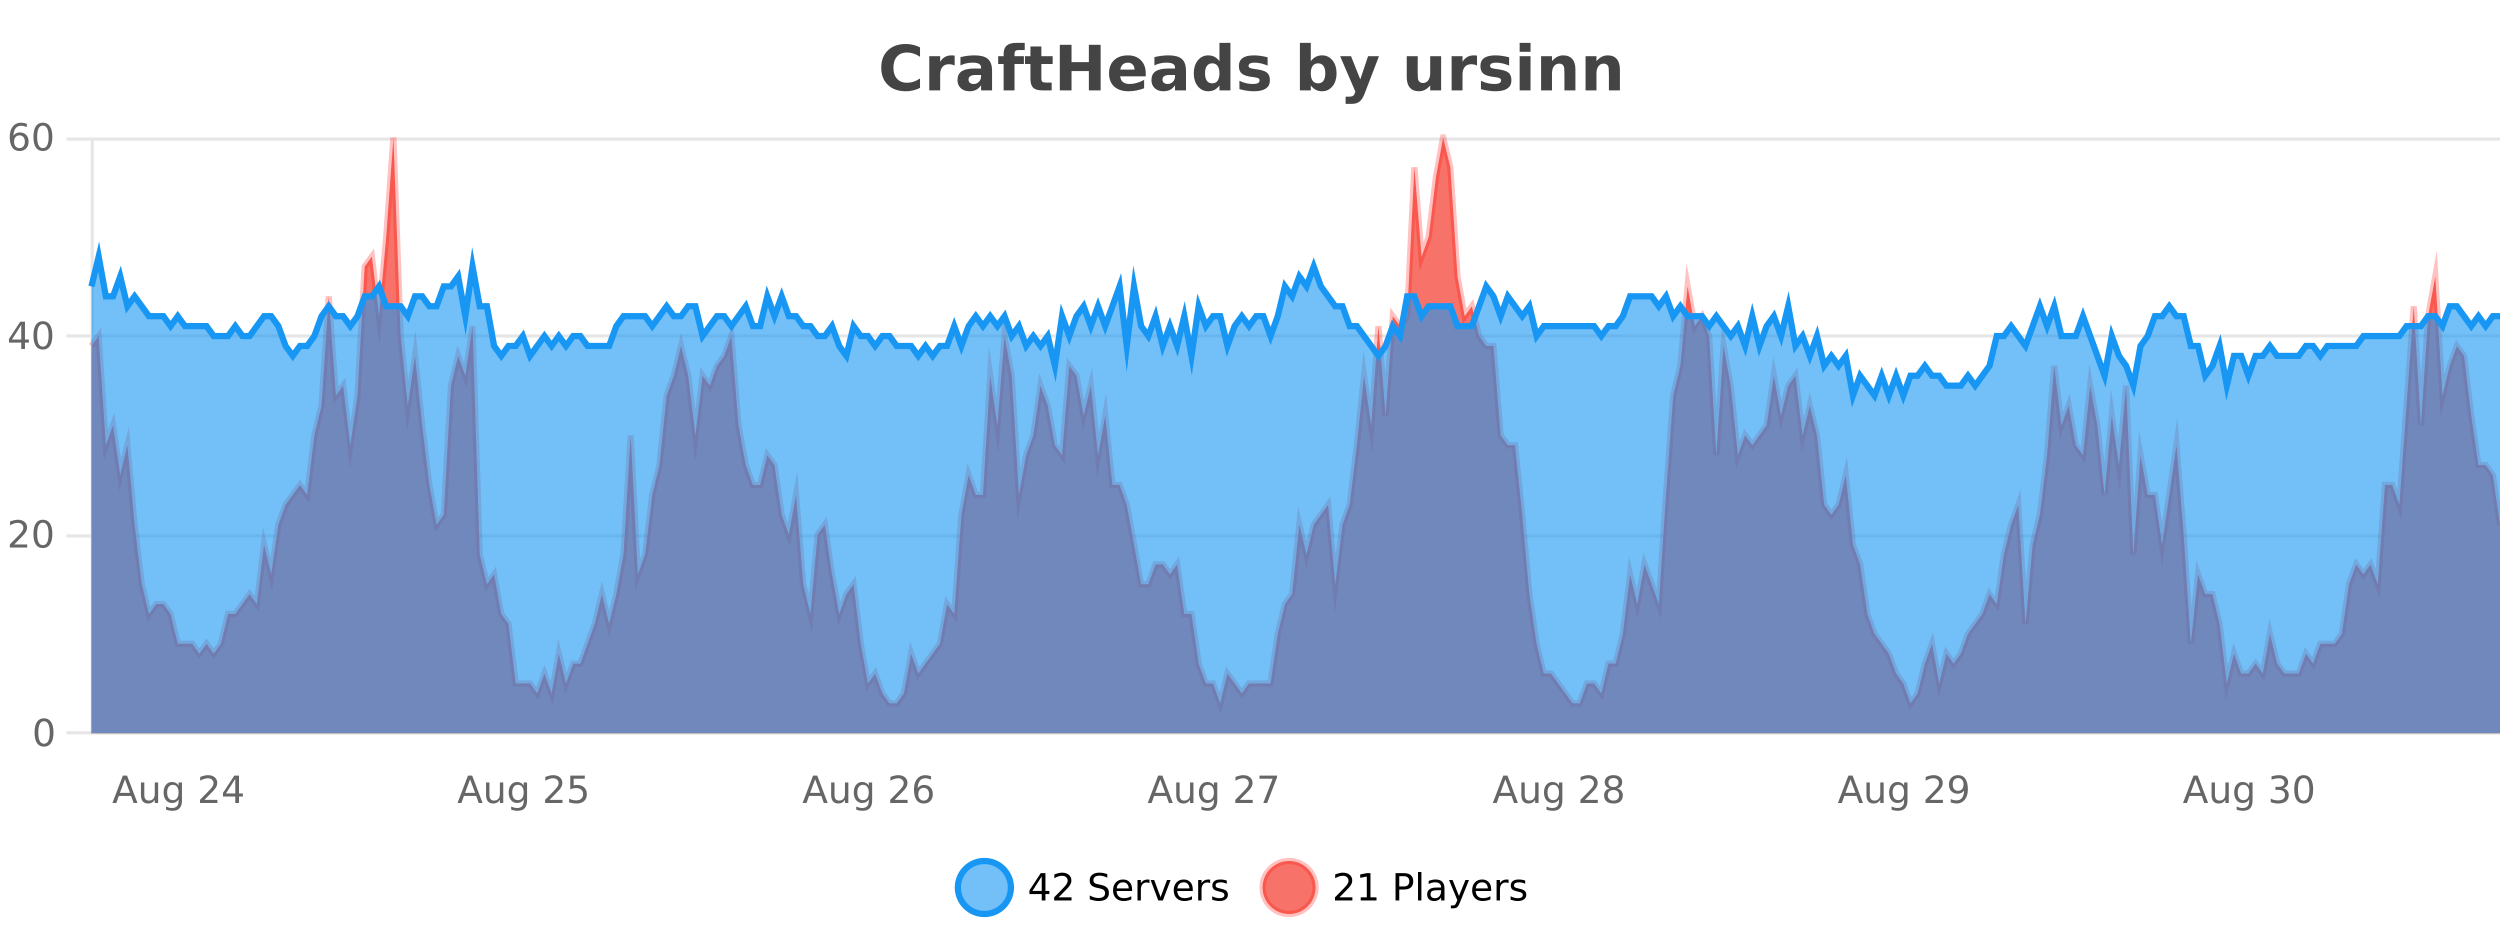
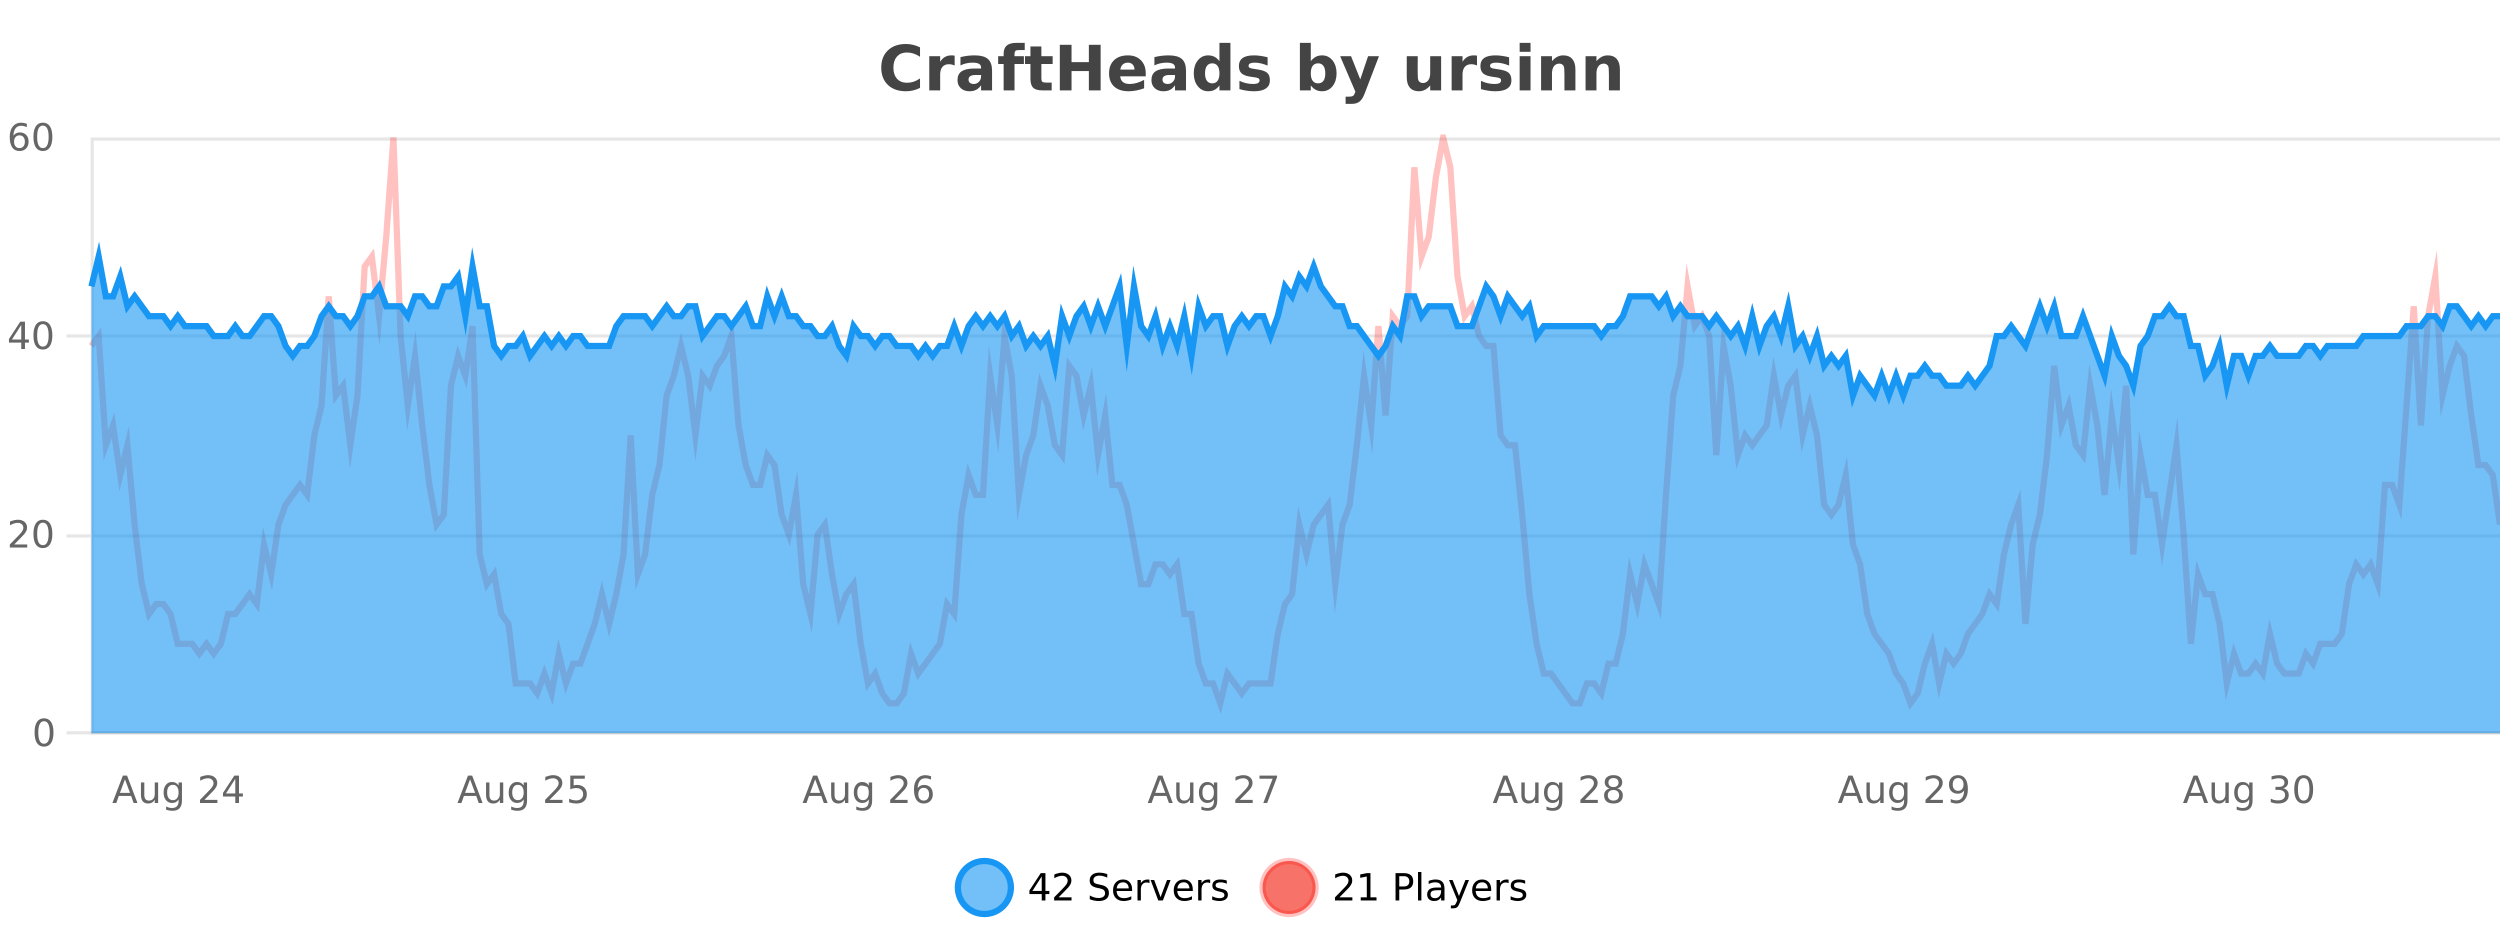
<svg xmlns="http://www.w3.org/2000/svg" width="800pt" height="300pt" viewBox="0 0 800 300" version="1.1">
  <defs>
    <clipPath id="clip1">
      <path d="M 278 263 L 352 263 L 352 300 L 278 300 Z M 278 263 " />
    </clipPath>
    <clipPath id="clip2">
      <path d="M 375 263 L 450 263 L 450 300 L 375 300 Z M 375 263 " />
    </clipPath>
    <clipPath id="clip3">
-       <path d="M 29.27 44 L 800 44 L 800 234.602 L 29.27 234.602 Z M 29.27 44 " />
-     </clipPath>
+       </clipPath>
    <clipPath id="clip4">
      <path d="M 28.27 43 L 800 43 L 800 235.602 L 28.27 235.602 Z M 28.27 43 " />
    </clipPath>
    <clipPath id="clip5">
      <path d="M 29.27 82 L 800 82 L 800 234.602 L 29.27 234.602 Z M 29.27 82 " />
    </clipPath>
    <clipPath id="clip6">
      <path d="M 28.27 53 L 800 53 L 800 155 L 28.27 155 Z M 28.27 53 " />
    </clipPath>
  </defs>
  <g id="surface804396">
    <rect x="0" y="0" width="800" height="300" style="fill:rgb(100%,100%,100%);fill-opacity:1;stroke:none;" />
    <path style="fill:none;stroke-width:1;stroke-linecap:butt;stroke-linejoin:miter;stroke:rgb(0%,0%,0%);stroke-opacity:0.098;stroke-miterlimit:10;" d="M 30 234.5 L 800 234.5 " />
    <path style="fill:none;stroke-width:1;stroke-linecap:butt;stroke-linejoin:miter;stroke:rgb(0%,0%,0%);stroke-opacity:0.098;stroke-miterlimit:10;" d="M 21.27 234.5 L 29 234.5 " />
    <path style="fill:none;stroke-width:1;stroke-linecap:butt;stroke-linejoin:miter;stroke:rgb(0%,0%,0%);stroke-opacity:0.098;stroke-miterlimit:10;" d="M 30 171.5 L 800 171.5 " />
    <path style="fill:none;stroke-width:1;stroke-linecap:butt;stroke-linejoin:miter;stroke:rgb(0%,0%,0%);stroke-opacity:0.098;stroke-miterlimit:10;" d="M 21.27 171.5 L 29 171.5 " />
    <path style="fill:none;stroke-width:1;stroke-linecap:butt;stroke-linejoin:miter;stroke:rgb(0%,0%,0%);stroke-opacity:0.098;stroke-miterlimit:10;" d="M 30 107.5 L 800 107.5 " />
    <path style="fill:none;stroke-width:1;stroke-linecap:butt;stroke-linejoin:miter;stroke:rgb(0%,0%,0%);stroke-opacity:0.098;stroke-miterlimit:10;" d="M 21.27 107.5 L 29 107.5 " />
    <path style="fill:none;stroke-width:1;stroke-linecap:butt;stroke-linejoin:miter;stroke:rgb(0%,0%,0%);stroke-opacity:0.098;stroke-miterlimit:10;" d="M 30 44.5 L 800 44.5 " />
-     <path style="fill:none;stroke-width:1;stroke-linecap:butt;stroke-linejoin:miter;stroke:rgb(0%,0%,0%);stroke-opacity:0.098;stroke-miterlimit:10;" d="M 21.27 44.5 L 29 44.5 " />
    <path style=" stroke:none;fill-rule:nonzero;fill:rgb(9.02%,58.824%,95.294%);fill-opacity:0.6;" d="M 323.488 284 C 323.488 288.688 319.688 292.484 315.004 292.484 C 310.316 292.484 306.52 288.688 306.52 284 C 306.52 279.312 310.316 275.516 315.004 275.516 C 319.688 275.516 323.488 279.312 323.488 284 Z M 323.488 284 " />
    <g clip-path="url(#clip1)" clip-rule="nonzero">
      <path style="fill:none;stroke-width:2;stroke-linecap:butt;stroke-linejoin:miter;stroke:rgb(9.02%,58.824%,95.294%);stroke-opacity:1;stroke-miterlimit:10;" d="M 323.488 284 C 323.488 288.688 319.688 292.484 315.004 292.484 C 310.316 292.484 306.52 288.688 306.52 284 C 306.52 279.312 310.316 275.516 315.004 275.516 C 319.688 275.516 323.488 279.312 323.488 284 Z M 323.488 284 " />
    </g>
    <path style=" stroke:none;fill-rule:nonzero;fill:rgb(0%,0%,0%);fill-opacity:1;" d="M 333.352 280.438 L 330.367 285.109 L 333.352 285.109 Z M 333.039 279.406 L 334.539 279.406 L 334.539 285.109 L 335.789 285.109 L 335.789 286.094 L 334.539 286.094 L 334.539 288.156 L 333.352 288.156 L 333.352 286.094 L 329.414 286.094 L 329.414 284.953 Z M 338.75 287.156 L 342.891 287.156 L 342.891 288.156 L 337.328 288.156 L 337.328 287.156 C 337.773 286.699 338.383 286.078 339.156 285.297 C 339.938 284.508 340.426 283.996 340.625 283.766 C 341.008 283.352 341.273 282.996 341.422 282.703 C 341.578 282.402 341.656 282.109 341.656 281.828 C 341.656 281.359 341.488 280.98 341.156 280.688 C 340.832 280.398 340.41 280.25 339.891 280.25 C 339.516 280.25 339.117 280.312 338.703 280.438 C 338.297 280.562 337.859 280.762 337.391 281.031 L 337.391 279.828 C 337.867 279.641 338.312 279.5 338.719 279.406 C 339.133 279.305 339.516 279.25 339.859 279.25 C 340.766 279.25 341.488 279.48 342.031 279.938 C 342.57 280.387 342.844 280.992 342.844 281.75 C 342.844 282.105 342.773 282.445 342.641 282.766 C 342.504 283.09 342.258 283.469 341.906 283.906 C 341.801 284.023 341.488 284.352 340.969 284.891 C 340.445 285.434 339.707 286.188 338.75 287.156 Z M 354.324 279.688 L 354.324 280.844 C 353.875 280.637 353.449 280.48 353.043 280.375 C 352.645 280.262 352.266 280.203 351.902 280.203 C 351.254 280.203 350.754 280.328 350.402 280.578 C 350.059 280.828 349.887 281.188 349.887 281.656 C 349.887 282.043 350 282.336 350.23 282.531 C 350.457 282.73 350.902 282.887 351.559 283 L 352.262 283.156 C 353.145 283.324 353.797 283.621 354.215 284.047 C 354.641 284.465 354.855 285.027 354.855 285.734 C 354.855 286.59 354.566 287.234 353.996 287.672 C 353.434 288.109 352.598 288.328 351.496 288.328 C 351.09 288.328 350.652 288.281 350.184 288.188 C 349.715 288.094 349.23 287.953 348.73 287.766 L 348.73 286.547 C 349.207 286.82 349.676 287.023 350.137 287.156 C 350.605 287.293 351.059 287.359 351.496 287.359 C 352.172 287.359 352.691 287.23 353.059 286.969 C 353.434 286.699 353.621 286.32 353.621 285.828 C 353.621 285.402 353.484 285.07 353.215 284.828 C 352.953 284.578 352.52 284.398 351.918 284.281 L 351.199 284.141 C 350.312 283.965 349.672 283.688 349.277 283.312 C 348.891 282.938 348.699 282.418 348.699 281.75 C 348.699 280.969 348.969 280.359 349.512 279.922 C 350.051 279.477 350.801 279.25 351.762 279.25 C 352.176 279.25 352.594 279.289 353.012 279.359 C 353.438 279.434 353.875 279.543 354.324 279.688 Z M 362.27 284.609 L 362.27 285.125 L 357.301 285.125 C 357.352 285.875 357.574 286.445 357.973 286.828 C 358.379 287.215 358.934 287.406 359.645 287.406 C 360.059 287.406 360.461 287.359 360.848 287.266 C 361.242 287.164 361.633 287.008 362.02 286.797 L 362.02 287.828 C 361.621 287.984 361.223 288.105 360.816 288.188 C 360.41 288.281 359.996 288.328 359.582 288.328 C 358.539 288.328 357.711 288.027 357.098 287.422 C 356.48 286.809 356.176 285.98 356.176 284.938 C 356.176 283.867 356.465 283.016 357.051 282.391 C 357.633 281.758 358.414 281.438 359.395 281.438 C 360.277 281.438 360.977 281.727 361.488 282.297 C 362.008 282.859 362.27 283.633 362.27 284.609 Z M 361.191 284.281 C 361.18 283.699 361.012 283.23 360.691 282.875 C 360.367 282.523 359.941 282.344 359.41 282.344 C 358.805 282.344 358.32 282.516 357.957 282.859 C 357.602 283.203 357.398 283.684 357.348 284.297 Z M 367.84 282.594 C 367.715 282.531 367.578 282.484 367.434 282.453 C 367.297 282.414 367.141 282.391 366.965 282.391 C 366.359 282.391 365.891 282.59 365.559 282.984 C 365.234 283.383 365.074 283.953 365.074 284.703 L 365.074 288.156 L 363.996 288.156 L 363.996 281.594 L 365.074 281.594 L 365.074 282.609 C 365.301 282.215 365.598 281.922 365.965 281.734 C 366.328 281.539 366.77 281.438 367.293 281.438 C 367.363 281.438 367.441 281.445 367.527 281.453 C 367.621 281.465 367.719 281.48 367.824 281.5 Z M 368.195 281.594 L 369.336 281.594 L 371.383 287.094 L 373.445 281.594 L 374.586 281.594 L 372.117 288.156 L 370.648 288.156 Z M 381.688 284.609 L 381.688 285.125 L 376.719 285.125 C 376.77 285.875 376.992 286.445 377.391 286.828 C 377.797 287.215 378.352 287.406 379.062 287.406 C 379.477 287.406 379.879 287.359 380.266 287.266 C 380.66 287.164 381.051 287.008 381.438 286.797 L 381.438 287.828 C 381.039 287.984 380.641 288.105 380.234 288.188 C 379.828 288.281 379.414 288.328 379 288.328 C 377.957 288.328 377.129 288.027 376.516 287.422 C 375.898 286.809 375.594 285.98 375.594 284.938 C 375.594 283.867 375.883 283.016 376.469 282.391 C 377.051 281.758 377.832 281.438 378.812 281.438 C 379.695 281.438 380.395 281.727 380.906 282.297 C 381.426 282.859 381.688 283.633 381.688 284.609 Z M 380.609 284.281 C 380.598 283.699 380.43 283.23 380.109 282.875 C 379.785 282.523 379.359 282.344 378.828 282.344 C 378.223 282.344 377.738 282.516 377.375 282.859 C 377.02 283.203 376.816 283.684 376.766 284.297 Z M 387.258 282.594 C 387.133 282.531 386.996 282.484 386.852 282.453 C 386.715 282.414 386.559 282.391 386.383 282.391 C 385.777 282.391 385.309 282.59 384.977 282.984 C 384.652 283.383 384.492 283.953 384.492 284.703 L 384.492 288.156 L 383.414 288.156 L 383.414 281.594 L 384.492 281.594 L 384.492 282.609 C 384.719 282.215 385.016 281.922 385.383 281.734 C 385.746 281.539 386.188 281.438 386.711 281.438 C 386.781 281.438 386.859 281.445 386.945 281.453 C 387.039 281.465 387.137 281.48 387.242 281.5 Z M 392.566 281.781 L 392.566 282.812 C 392.262 282.656 391.945 282.543 391.613 282.469 C 391.289 282.387 390.949 282.344 390.598 282.344 C 390.066 282.344 389.664 282.43 389.395 282.594 C 389.121 282.75 388.988 282.996 388.988 283.328 C 388.988 283.578 389.082 283.777 389.27 283.922 C 389.465 284.059 389.855 284.188 390.441 284.312 L 390.801 284.406 C 391.57 284.562 392.117 284.793 392.441 285.094 C 392.762 285.398 392.926 285.812 392.926 286.344 C 392.926 286.961 392.68 287.445 392.191 287.797 C 391.711 288.152 391.051 288.328 390.207 288.328 C 389.852 288.328 389.48 288.289 389.098 288.219 C 388.723 288.156 388.324 288.059 387.91 287.922 L 387.91 286.797 C 388.305 287.008 388.695 287.164 389.082 287.266 C 389.465 287.371 389.852 287.422 390.238 287.422 C 390.738 287.422 391.121 287.34 391.395 287.172 C 391.676 286.996 391.816 286.746 391.816 286.422 C 391.816 286.133 391.715 285.906 391.52 285.75 C 391.32 285.594 390.887 285.445 390.223 285.297 L 389.848 285.219 C 389.18 285.074 388.695 284.855 388.395 284.562 C 388.102 284.273 387.957 283.875 387.957 283.375 C 387.957 282.75 388.176 282.273 388.613 281.938 C 389.051 281.605 389.668 281.438 390.473 281.438 C 390.867 281.438 391.242 281.469 391.598 281.531 C 391.949 281.586 392.273 281.668 392.566 281.781 Z M 325.004 277.016 " />
    <path style=" stroke:none;fill-rule:nonzero;fill:rgb(96.863%,44.706%,40.784%);fill-opacity:1;" d="M 420.988 284 C 420.988 288.688 417.191 292.484 412.504 292.484 C 407.82 292.484 404.02 288.688 404.02 284 C 404.02 279.312 407.82 275.516 412.504 275.516 C 417.191 275.516 420.988 279.312 420.988 284 Z M 420.988 284 " />
    <g clip-path="url(#clip2)" clip-rule="nonzero">
      <path style="fill:none;stroke-width:2;stroke-linecap:butt;stroke-linejoin:miter;stroke:rgb(100%,4.706%,0%);stroke-opacity:0.247;stroke-miterlimit:10;" d="M 420.988 284 C 420.988 288.688 417.191 292.484 412.504 292.484 C 407.82 292.484 404.02 288.688 404.02 284 C 404.02 279.312 407.82 275.516 412.504 275.516 C 417.191 275.516 420.988 279.312 420.988 284 Z M 420.988 284 " />
    </g>
    <path style=" stroke:none;fill-rule:nonzero;fill:rgb(0%,0%,0%);fill-opacity:1;" d="M 428.617 287.156 L 432.758 287.156 L 432.758 288.156 L 427.195 288.156 L 427.195 287.156 C 427.641 286.699 428.25 286.078 429.023 285.297 C 429.805 284.508 430.293 283.996 430.492 283.766 C 430.875 283.352 431.141 282.996 431.289 282.703 C 431.445 282.402 431.523 282.109 431.523 281.828 C 431.523 281.359 431.355 280.98 431.023 280.688 C 430.699 280.398 430.277 280.25 429.758 280.25 C 429.383 280.25 428.984 280.312 428.57 280.438 C 428.164 280.562 427.727 280.762 427.258 281.031 L 427.258 279.828 C 427.734 279.641 428.18 279.5 428.586 279.406 C 429 279.305 429.383 279.25 429.727 279.25 C 430.633 279.25 431.355 279.48 431.898 279.938 C 432.438 280.387 432.711 280.992 432.711 281.75 C 432.711 282.105 432.641 282.445 432.508 282.766 C 432.371 283.09 432.125 283.469 431.773 283.906 C 431.668 284.023 431.355 284.352 430.836 284.891 C 430.312 285.434 429.574 286.188 428.617 287.156 Z M 435.438 287.156 L 437.375 287.156 L 437.375 280.484 L 435.266 280.906 L 435.266 279.828 L 437.359 279.406 L 438.547 279.406 L 438.547 287.156 L 440.484 287.156 L 440.484 288.156 L 435.438 288.156 Z M 447.762 280.375 L 447.762 283.672 L 449.246 283.672 C 449.797 283.672 450.223 283.531 450.527 283.25 C 450.828 282.961 450.98 282.547 450.98 282.016 C 450.98 281.496 450.828 281.094 450.527 280.812 C 450.223 280.523 449.797 280.375 449.246 280.375 Z M 446.574 279.406 L 449.246 279.406 C 450.234 279.406 450.98 279.633 451.48 280.078 C 451.98 280.516 452.23 281.164 452.23 282.016 C 452.23 282.883 451.98 283.539 451.48 283.984 C 450.98 284.422 450.234 284.641 449.246 284.641 L 447.762 284.641 L 447.762 288.156 L 446.574 288.156 Z M 453.766 279.031 L 454.844 279.031 L 454.844 288.156 L 453.766 288.156 Z M 460.082 284.859 C 459.215 284.859 458.613 284.961 458.27 285.156 C 457.934 285.355 457.77 285.695 457.77 286.172 C 457.77 286.559 457.895 286.867 458.145 287.094 C 458.402 287.312 458.746 287.422 459.176 287.422 C 459.777 287.422 460.258 287.215 460.613 286.797 C 460.977 286.371 461.16 285.805 461.16 285.094 L 461.16 284.859 Z M 462.238 284.406 L 462.238 288.156 L 461.16 288.156 L 461.16 287.156 C 460.91 287.555 460.602 287.852 460.238 288.047 C 459.871 288.234 459.426 288.328 458.895 288.328 C 458.215 288.328 457.68 288.141 457.285 287.766 C 456.887 287.383 456.691 286.875 456.691 286.25 C 456.691 285.512 456.934 284.953 457.426 284.578 C 457.926 284.203 458.664 284.016 459.645 284.016 L 461.16 284.016 L 461.16 283.906 C 461.16 283.406 460.992 283.023 460.66 282.75 C 460.336 282.48 459.883 282.344 459.301 282.344 C 458.926 282.344 458.555 282.391 458.191 282.484 C 457.836 282.578 457.496 282.715 457.176 282.891 L 457.176 281.891 C 457.57 281.734 457.949 281.621 458.316 281.547 C 458.691 281.477 459.055 281.438 459.41 281.438 C 460.355 281.438 461.066 281.684 461.535 282.172 C 462.004 282.664 462.238 283.406 462.238 284.406 Z M 467.188 288.766 C 466.883 289.547 466.586 290.055 466.297 290.297 C 466.004 290.535 465.617 290.656 465.141 290.656 L 464.281 290.656 L 464.281 289.75 L 464.906 289.75 C 465.207 289.75 465.438 289.676 465.594 289.531 C 465.758 289.395 465.941 289.066 466.141 288.547 L 466.344 288.047 L 463.688 281.594 L 464.828 281.594 L 466.875 286.719 L 468.938 281.594 L 470.078 281.594 Z M 477.18 284.609 L 477.18 285.125 L 472.211 285.125 C 472.262 285.875 472.484 286.445 472.883 286.828 C 473.289 287.215 473.844 287.406 474.555 287.406 C 474.969 287.406 475.371 287.359 475.758 287.266 C 476.152 287.164 476.543 287.008 476.93 286.797 L 476.93 287.828 C 476.531 287.984 476.133 288.105 475.727 288.188 C 475.32 288.281 474.906 288.328 474.492 288.328 C 473.449 288.328 472.621 288.027 472.008 287.422 C 471.391 286.809 471.086 285.98 471.086 284.938 C 471.086 283.867 471.375 283.016 471.961 282.391 C 472.543 281.758 473.324 281.438 474.305 281.438 C 475.188 281.438 475.887 281.727 476.398 282.297 C 476.918 282.859 477.18 283.633 477.18 284.609 Z M 476.102 284.281 C 476.09 283.699 475.922 283.23 475.602 282.875 C 475.277 282.523 474.852 282.344 474.32 282.344 C 473.715 282.344 473.23 282.516 472.867 282.859 C 472.512 283.203 472.309 283.684 472.258 284.297 Z M 482.75 282.594 C 482.625 282.531 482.488 282.484 482.344 282.453 C 482.207 282.414 482.051 282.391 481.875 282.391 C 481.27 282.391 480.801 282.59 480.469 282.984 C 480.145 283.383 479.984 283.953 479.984 284.703 L 479.984 288.156 L 478.906 288.156 L 478.906 281.594 L 479.984 281.594 L 479.984 282.609 C 480.211 282.215 480.508 281.922 480.875 281.734 C 481.238 281.539 481.68 281.438 482.203 281.438 C 482.273 281.438 482.352 281.445 482.438 281.453 C 482.531 281.465 482.629 281.48 482.734 281.5 Z M 488.055 281.781 L 488.055 282.812 C 487.75 282.656 487.434 282.543 487.102 282.469 C 486.777 282.387 486.438 282.344 486.086 282.344 C 485.555 282.344 485.152 282.43 484.883 282.594 C 484.609 282.75 484.477 282.996 484.477 283.328 C 484.477 283.578 484.57 283.777 484.758 283.922 C 484.953 284.059 485.344 284.188 485.93 284.312 L 486.289 284.406 C 487.059 284.562 487.605 284.793 487.93 285.094 C 488.25 285.398 488.414 285.812 488.414 286.344 C 488.414 286.961 488.168 287.445 487.68 287.797 C 487.199 288.152 486.539 288.328 485.695 288.328 C 485.34 288.328 484.969 288.289 484.586 288.219 C 484.211 288.156 483.812 288.059 483.398 287.922 L 483.398 286.797 C 483.793 287.008 484.184 287.164 484.57 287.266 C 484.953 287.371 485.34 287.422 485.727 287.422 C 486.227 287.422 486.609 287.34 486.883 287.172 C 487.164 286.996 487.305 286.746 487.305 286.422 C 487.305 286.133 487.203 285.906 487.008 285.75 C 486.809 285.594 486.375 285.445 485.711 285.297 L 485.336 285.219 C 484.668 285.074 484.184 284.855 483.883 284.562 C 483.59 284.273 483.445 283.875 483.445 283.375 C 483.445 282.75 483.664 282.273 484.102 281.938 C 484.539 281.605 485.156 281.438 485.961 281.438 C 486.355 281.438 486.73 281.469 487.086 281.531 C 487.438 281.586 487.762 281.668 488.055 281.781 Z M 422.504 277.016 " />
    <path style=" stroke:none;fill-rule:nonzero;fill:rgb(26.667%,26.667%,26.667%);fill-opacity:1;" d="M 294.406 28.125 C 293.707 28.48 292.984 28.746 292.234 28.922 C 291.492 29.109 290.711 29.203 289.891 29.203 C 287.461 29.203 285.539 28.527 284.125 27.172 C 282.707 25.809 282 23.965 282 21.641 C 282 19.32 282.707 17.48 284.125 16.125 C 285.539 14.762 287.461 14.078 289.891 14.078 C 290.711 14.078 291.492 14.172 292.234 14.359 C 292.984 14.539 293.707 14.805 294.406 15.156 L 294.406 18.172 C 293.707 17.703 293.02 17.359 292.344 17.141 C 291.664 16.914 290.953 16.797 290.203 16.797 C 288.859 16.797 287.801 17.23 287.031 18.094 C 286.27 18.949 285.891 20.133 285.891 21.641 C 285.891 23.152 286.27 24.34 287.031 25.203 C 287.801 26.059 288.859 26.484 290.203 26.484 C 290.953 26.484 291.664 26.375 292.344 26.156 C 293.02 25.93 293.707 25.578 294.406 25.109 Z M 305.492 20.969 C 305.18 20.824 304.871 20.719 304.57 20.656 C 304.266 20.586 303.965 20.547 303.664 20.547 C 302.758 20.547 302.059 20.836 301.57 21.406 C 301.09 21.98 300.852 22.805 300.852 23.875 L 300.852 28.922 L 297.367 28.922 L 297.367 17.984 L 300.852 17.984 L 300.852 19.781 C 301.297 19.062 301.812 18.543 302.398 18.219 C 302.98 17.887 303.68 17.719 304.492 17.719 C 304.617 17.719 304.746 17.727 304.883 17.734 C 305.016 17.746 305.215 17.766 305.477 17.797 Z M 312.117 24 C 311.387 24 310.84 24.125 310.477 24.375 C 310.109 24.617 309.93 24.98 309.93 25.469 C 309.93 25.906 310.074 26.25 310.367 26.5 C 310.668 26.75 311.078 26.875 311.602 26.875 C 312.258 26.875 312.809 26.641 313.258 26.172 C 313.715 25.703 313.945 25.117 313.945 24.406 L 313.945 24 Z M 317.461 22.688 L 317.461 28.922 L 313.945 28.922 L 313.945 27.297 C 313.477 27.965 312.945 28.449 312.352 28.75 C 311.766 29.051 311.055 29.203 310.211 29.203 C 309.086 29.203 308.168 28.875 307.461 28.219 C 306.75 27.555 306.398 26.695 306.398 25.641 C 306.398 24.359 306.836 23.422 307.711 22.828 C 308.594 22.227 309.984 21.922 311.883 21.922 L 313.945 21.922 L 313.945 21.641 C 313.945 21.09 313.727 20.688 313.289 20.438 C 312.852 20.18 312.168 20.047 311.242 20.047 C 310.492 20.047 309.793 20.125 309.148 20.281 C 308.5 20.43 307.902 20.648 307.352 20.938 L 307.352 18.281 C 308.102 18.094 308.852 17.953 309.602 17.859 C 310.359 17.766 311.121 17.719 311.883 17.719 C 313.852 17.719 315.273 18.109 316.148 18.891 C 317.023 19.664 317.461 20.93 317.461 22.688 Z M 327.914 13.719 L 327.914 16.016 L 325.977 16.016 C 325.484 16.016 325.141 16.109 324.945 16.297 C 324.746 16.477 324.648 16.781 324.648 17.219 L 324.648 17.984 L 327.648 17.984 L 327.648 20.484 L 324.648 20.484 L 324.648 28.922 L 321.164 28.922 L 321.164 20.484 L 319.414 20.484 L 319.414 17.984 L 321.164 17.984 L 321.164 17.219 C 321.164 16.031 321.492 15.152 322.148 14.578 C 322.812 14.008 323.844 13.719 325.242 13.719 Z M 333.238 14.875 L 333.238 17.984 L 336.848 17.984 L 336.848 20.484 L 333.238 20.484 L 333.238 25.125 C 333.238 25.637 333.336 25.98 333.535 26.156 C 333.742 26.336 334.145 26.422 334.738 26.422 L 336.535 26.422 L 336.535 28.922 L 333.535 28.922 C 332.16 28.922 331.18 28.637 330.598 28.062 C 330.023 27.48 329.738 26.5 329.738 25.125 L 329.738 20.484 L 328.004 20.484 L 328.004 17.984 L 329.738 17.984 L 329.738 14.875 Z M 339.141 14.344 L 342.891 14.344 L 342.891 19.891 L 348.438 19.891 L 348.438 14.344 L 352.203 14.344 L 352.203 28.922 L 348.438 28.922 L 348.438 22.734 L 342.891 22.734 L 342.891 28.922 L 339.141 28.922 Z M 366.633 23.422 L 366.633 24.422 L 358.461 24.422 C 358.543 25.246 358.84 25.859 359.352 26.266 C 359.859 26.672 360.57 26.875 361.477 26.875 C 362.215 26.875 362.969 26.766 363.742 26.547 C 364.512 26.328 365.305 26 366.117 25.562 L 366.117 28.25 C 365.293 28.562 364.465 28.797 363.633 28.953 C 362.809 29.117 361.984 29.203 361.164 29.203 C 359.184 29.203 357.641 28.703 356.539 27.703 C 355.445 26.695 354.898 25.281 354.898 23.469 C 354.898 21.68 355.434 20.273 356.508 19.25 C 357.59 18.23 359.074 17.719 360.961 17.719 C 362.68 17.719 364.055 18.242 365.086 19.281 C 366.117 20.312 366.633 21.695 366.633 23.422 Z M 363.039 22.266 C 363.039 21.602 362.844 21.062 362.461 20.656 C 362.074 20.25 361.57 20.047 360.945 20.047 C 360.266 20.047 359.715 20.242 359.289 20.625 C 358.871 21 358.609 21.547 358.508 22.266 Z M 374.18 24 C 373.449 24 372.902 24.125 372.539 24.375 C 372.172 24.617 371.992 24.98 371.992 25.469 C 371.992 25.906 372.137 26.25 372.43 26.5 C 372.73 26.75 373.141 26.875 373.664 26.875 C 374.32 26.875 374.871 26.641 375.32 26.172 C 375.777 25.703 376.008 25.117 376.008 24.406 L 376.008 24 Z M 379.523 22.688 L 379.523 28.922 L 376.008 28.922 L 376.008 27.297 C 375.539 27.965 375.008 28.449 374.414 28.75 C 373.828 29.051 373.117 29.203 372.273 29.203 C 371.148 29.203 370.23 28.875 369.523 28.219 C 368.812 27.555 368.461 26.695 368.461 25.641 C 368.461 24.359 368.898 23.422 369.773 22.828 C 370.656 22.227 372.047 21.922 373.945 21.922 L 376.008 21.922 L 376.008 21.641 C 376.008 21.09 375.789 20.688 375.352 20.438 C 374.914 20.18 374.23 20.047 373.305 20.047 C 372.555 20.047 371.855 20.125 371.211 20.281 C 370.562 20.43 369.965 20.648 369.414 20.938 L 369.414 18.281 C 370.164 18.094 370.914 17.953 371.664 17.859 C 372.422 17.766 373.184 17.719 373.945 17.719 C 375.914 17.719 377.336 18.109 378.211 18.891 C 379.086 19.664 379.523 20.93 379.523 22.688 Z M 390.223 19.578 L 390.223 13.719 L 393.738 13.719 L 393.738 28.922 L 390.223 28.922 L 390.223 27.344 C 389.742 27.992 389.211 28.465 388.629 28.766 C 388.043 29.055 387.371 29.203 386.613 29.203 C 385.27 29.203 384.164 28.668 383.301 27.594 C 382.434 26.523 382.004 25.148 382.004 23.469 C 382.004 21.781 382.434 20.402 383.301 19.328 C 384.164 18.258 385.27 17.719 386.613 17.719 C 387.371 17.719 388.043 17.871 388.629 18.172 C 389.211 18.477 389.742 18.945 390.223 19.578 Z M 387.91 26.672 C 388.66 26.672 389.23 26.402 389.629 25.859 C 390.023 25.309 390.223 24.512 390.223 23.469 C 390.223 22.43 390.023 21.637 389.629 21.094 C 389.23 20.543 388.66 20.266 387.91 20.266 C 387.168 20.266 386.602 20.543 386.207 21.094 C 385.809 21.637 385.613 22.43 385.613 23.469 C 385.613 24.512 385.809 25.309 386.207 25.859 C 386.602 26.402 387.168 26.672 387.91 26.672 Z M 405.633 18.328 L 405.633 20.984 C 404.891 20.672 404.172 20.438 403.477 20.281 C 402.777 20.125 402.117 20.047 401.492 20.047 C 400.836 20.047 400.344 20.133 400.023 20.297 C 399.699 20.465 399.539 20.719 399.539 21.062 C 399.539 21.344 399.656 21.559 399.898 21.703 C 400.148 21.852 400.586 21.961 401.211 22.031 L 401.836 22.125 C 403.625 22.355 404.828 22.73 405.445 23.25 C 406.059 23.773 406.367 24.59 406.367 25.703 C 406.367 26.871 405.934 27.746 405.07 28.328 C 404.215 28.914 402.938 29.203 401.242 29.203 C 400.512 29.203 399.762 29.145 398.992 29.031 C 398.219 28.918 397.43 28.746 396.617 28.516 L 396.617 25.859 C 397.312 26.203 398.027 26.461 398.758 26.625 C 399.484 26.793 400.23 26.875 400.992 26.875 C 401.68 26.875 402.195 26.781 402.539 26.594 C 402.883 26.406 403.055 26.125 403.055 25.75 C 403.055 25.438 402.934 25.211 402.695 25.062 C 402.453 24.906 401.98 24.789 401.273 24.703 L 400.664 24.625 C 399.102 24.43 398.008 24.07 397.383 23.547 C 396.758 23.016 396.445 22.215 396.445 21.141 C 396.445 19.984 396.84 19.125 397.633 18.562 C 398.434 18 399.652 17.719 401.289 17.719 C 401.934 17.719 402.609 17.773 403.32 17.875 C 404.027 17.969 404.797 18.121 405.633 18.328 Z M 421.781 26.672 C 422.531 26.672 423.102 26.402 423.5 25.859 C 423.895 25.309 424.094 24.512 424.094 23.469 C 424.094 22.43 423.895 21.637 423.5 21.094 C 423.102 20.543 422.531 20.266 421.781 20.266 C 421.031 20.266 420.453 20.543 420.047 21.094 C 419.648 21.637 419.453 22.43 419.453 23.469 C 419.453 24.5 419.648 25.293 420.047 25.844 C 420.453 26.398 421.031 26.672 421.781 26.672 Z M 419.453 19.578 C 419.941 18.945 420.477 18.477 421.062 18.172 C 421.645 17.871 422.316 17.719 423.078 17.719 C 424.43 17.719 425.539 18.258 426.406 19.328 C 427.27 20.402 427.703 21.781 427.703 23.469 C 427.703 25.148 427.27 26.523 426.406 27.594 C 425.539 28.668 424.43 29.203 423.078 29.203 C 422.316 29.203 421.645 29.051 421.062 28.75 C 420.477 28.449 419.941 27.98 419.453 27.344 L 419.453 28.922 L 415.969 28.922 L 415.969 13.719 L 419.453 13.719 Z M 428.848 17.984 L 432.332 17.984 L 435.285 25.406 L 437.785 17.984 L 441.27 17.984 L 436.676 29.953 C 436.215 31.172 435.676 32.02 435.051 32.5 C 434.434 32.988 433.629 33.234 432.629 33.234 L 430.598 33.234 L 430.598 30.938 L 431.691 30.938 C 432.285 30.938 432.715 30.844 432.988 30.656 C 433.258 30.469 433.465 30.129 433.613 29.641 L 433.723 29.344 Z M 450.16 24.656 L 450.16 17.984 L 453.676 17.984 L 453.676 19.078 C 453.676 19.672 453.668 20.418 453.66 21.312 C 453.66 22.211 453.66 22.805 453.66 23.094 C 453.66 23.98 453.68 24.617 453.723 25 C 453.773 25.387 453.852 25.668 453.957 25.844 C 454.102 26.074 454.289 26.25 454.52 26.375 C 454.746 26.5 455.012 26.562 455.316 26.562 C 456.043 26.562 456.617 26.281 457.035 25.719 C 457.449 25.156 457.66 24.383 457.66 23.391 L 457.66 17.984 L 461.16 17.984 L 461.16 28.922 L 457.66 28.922 L 457.66 27.344 C 457.129 27.98 456.566 28.449 455.973 28.75 C 455.387 29.051 454.742 29.203 454.035 29.203 C 452.773 29.203 451.809 28.82 451.145 28.047 C 450.488 27.266 450.16 26.137 450.16 24.656 Z M 472.648 20.969 C 472.336 20.824 472.027 20.719 471.727 20.656 C 471.422 20.586 471.121 20.547 470.82 20.547 C 469.914 20.547 469.215 20.836 468.727 21.406 C 468.246 21.98 468.008 22.805 468.008 23.875 L 468.008 28.922 L 464.523 28.922 L 464.523 17.984 L 468.008 17.984 L 468.008 19.781 C 468.453 19.062 468.969 18.543 469.555 18.219 C 470.137 17.887 470.836 17.719 471.648 17.719 C 471.773 17.719 471.902 17.727 472.039 17.734 C 472.172 17.746 472.371 17.766 472.633 17.797 Z M 482.918 18.328 L 482.918 20.984 C 482.176 20.672 481.457 20.438 480.762 20.281 C 480.062 20.125 479.402 20.047 478.777 20.047 C 478.121 20.047 477.629 20.133 477.309 20.297 C 476.984 20.465 476.824 20.719 476.824 21.062 C 476.824 21.344 476.941 21.559 477.184 21.703 C 477.434 21.852 477.871 21.961 478.496 22.031 L 479.121 22.125 C 480.91 22.355 482.113 22.73 482.73 23.25 C 483.344 23.773 483.652 24.59 483.652 25.703 C 483.652 26.871 483.219 27.746 482.355 28.328 C 481.5 28.914 480.223 29.203 478.527 29.203 C 477.797 29.203 477.047 29.145 476.277 29.031 C 475.504 28.918 474.715 28.746 473.902 28.516 L 473.902 25.859 C 474.598 26.203 475.312 26.461 476.043 26.625 C 476.77 26.793 477.516 26.875 478.277 26.875 C 478.965 26.875 479.48 26.781 479.824 26.594 C 480.168 26.406 480.34 26.125 480.34 25.75 C 480.34 25.438 480.219 25.211 479.98 25.062 C 479.738 24.906 479.266 24.789 478.559 24.703 L 477.949 24.625 C 476.387 24.43 475.293 24.07 474.668 23.547 C 474.043 23.016 473.73 22.215 473.73 21.141 C 473.73 19.984 474.125 19.125 474.918 18.562 C 475.719 18 476.938 17.719 478.574 17.719 C 479.219 17.719 479.895 17.773 480.605 17.875 C 481.312 17.969 482.082 18.121 482.918 18.328 Z M 486.289 17.984 L 489.773 17.984 L 489.773 28.922 L 486.289 28.922 Z M 486.289 13.719 L 489.773 13.719 L 489.773 16.578 L 486.289 16.578 Z M 504.133 22.266 L 504.133 28.922 L 500.617 28.922 L 500.617 23.828 C 500.617 22.883 500.594 22.23 500.555 21.875 C 500.512 21.512 500.438 21.246 500.336 21.078 C 500.199 20.852 500.012 20.672 499.773 20.547 C 499.543 20.422 499.277 20.359 498.977 20.359 C 498.246 20.359 497.672 20.641 497.258 21.203 C 496.84 21.766 496.633 22.547 496.633 23.547 L 496.633 28.922 L 493.148 28.922 L 493.148 17.984 L 496.633 17.984 L 496.633 19.578 C 497.164 18.945 497.727 18.477 498.32 18.172 C 498.914 17.871 499.562 17.719 500.273 17.719 C 501.543 17.719 502.5 18.109 503.148 18.891 C 503.805 19.664 504.133 20.789 504.133 22.266 Z M 518.367 22.266 L 518.367 28.922 L 514.852 28.922 L 514.852 23.828 C 514.852 22.883 514.828 22.23 514.789 21.875 C 514.746 21.512 514.672 21.246 514.57 21.078 C 514.434 20.852 514.246 20.672 514.008 20.547 C 513.777 20.422 513.512 20.359 513.211 20.359 C 512.48 20.359 511.906 20.641 511.492 21.203 C 511.074 21.766 510.867 22.547 510.867 23.547 L 510.867 28.922 L 507.383 28.922 L 507.383 17.984 L 510.867 17.984 L 510.867 19.578 C 511.398 18.945 511.961 18.477 512.555 18.172 C 513.148 17.871 513.797 17.719 514.508 17.719 C 515.777 17.719 516.734 18.109 517.383 18.891 C 518.039 19.664 518.367 20.789 518.367 22.266 Z M 281 10.359 " />
    <path style="fill:none;stroke-width:1;stroke-linecap:butt;stroke-linejoin:miter;stroke:rgb(0%,0%,0%);stroke-opacity:0.098;stroke-miterlimit:10;" d="M 29 234.5 L 801 234.5 " />
    <path style=" stroke:none;fill-rule:nonzero;fill:rgb(40%,40%,40%);fill-opacity:1;" d="M 39.988 249.375 L 38.379 253.719 L 41.598 253.719 Z M 39.316 248.203 L 40.66 248.203 L 43.988 256.953 L 42.754 256.953 L 41.957 254.703 L 38.02 254.703 L 37.223 256.953 L 35.973 256.953 Z M 45.102 254.359 L 45.102 250.391 L 46.18 250.391 L 46.18 254.328 C 46.18 254.945 46.297 255.406 46.539 255.719 C 46.789 256.031 47.152 256.188 47.633 256.188 C 48.215 256.188 48.672 256.008 49.008 255.641 C 49.352 255.266 49.523 254.758 49.523 254.109 L 49.523 250.391 L 50.602 250.391 L 50.602 256.953 L 49.523 256.953 L 49.523 255.938 C 49.262 256.344 48.961 256.648 48.617 256.844 C 48.273 257.031 47.871 257.125 47.414 257.125 C 46.652 257.125 46.074 256.891 45.68 256.422 C 45.293 255.953 45.102 255.266 45.102 254.359 Z M 47.82 250.234 Z M 57.148 253.594 C 57.148 252.812 56.984 252.211 56.664 251.781 C 56.34 251.355 55.887 251.141 55.305 251.141 C 54.73 251.141 54.281 251.355 53.961 251.781 C 53.637 252.211 53.477 252.812 53.477 253.594 C 53.477 254.375 53.637 254.98 53.961 255.406 C 54.281 255.836 54.73 256.047 55.305 256.047 C 55.887 256.047 56.34 255.836 56.664 255.406 C 56.984 254.98 57.148 254.375 57.148 253.594 Z M 58.227 256.141 C 58.227 257.254 57.977 258.082 57.477 258.625 C 56.984 259.176 56.227 259.453 55.195 259.453 C 54.82 259.453 54.461 259.422 54.117 259.359 C 53.781 259.305 53.461 259.223 53.148 259.109 L 53.148 258.062 C 53.461 258.227 53.773 258.352 54.086 258.438 C 54.398 258.52 54.711 258.562 55.023 258.562 C 55.73 258.562 56.262 258.375 56.617 258 C 56.969 257.633 57.148 257.078 57.148 256.328 L 57.148 255.797 C 56.918 256.184 56.633 256.477 56.289 256.672 C 55.945 256.859 55.527 256.953 55.039 256.953 C 54.234 256.953 53.586 256.648 53.086 256.031 C 52.594 255.418 52.352 254.605 52.352 253.594 C 52.352 252.586 52.594 251.773 53.086 251.156 C 53.586 250.543 54.234 250.234 55.039 250.234 C 55.527 250.234 55.945 250.336 56.289 250.531 C 56.633 250.719 56.918 251.008 57.148 251.391 L 57.148 250.391 L 58.227 250.391 Z M 65.422 255.953 L 69.562 255.953 L 69.562 256.953 L 64 256.953 L 64 255.953 C 64.445 255.496 65.055 254.875 65.828 254.094 C 66.609 253.305 67.098 252.793 67.297 252.562 C 67.68 252.148 67.945 251.793 68.094 251.5 C 68.25 251.199 68.328 250.906 68.328 250.625 C 68.328 250.156 68.16 249.777 67.828 249.484 C 67.504 249.195 67.082 249.047 66.562 249.047 C 66.188 249.047 65.789 249.109 65.375 249.234 C 64.969 249.359 64.531 249.559 64.062 249.828 L 64.062 248.625 C 64.539 248.438 64.984 248.297 65.391 248.203 C 65.805 248.102 66.188 248.047 66.531 248.047 C 67.438 248.047 68.16 248.277 68.703 248.734 C 69.242 249.184 69.516 249.789 69.516 250.547 C 69.516 250.902 69.445 251.242 69.312 251.562 C 69.176 251.887 68.93 252.266 68.578 252.703 C 68.473 252.82 68.16 253.148 67.641 253.688 C 67.117 254.23 66.379 254.984 65.422 255.953 Z M 75.289 249.234 L 72.305 253.906 L 75.289 253.906 Z M 74.977 248.203 L 76.477 248.203 L 76.477 253.906 L 77.727 253.906 L 77.727 254.891 L 76.477 254.891 L 76.477 256.953 L 75.289 256.953 L 75.289 254.891 L 71.352 254.891 L 71.352 253.75 Z M 35.879 245.816 " />
    <path style=" stroke:none;fill-rule:nonzero;fill:rgb(40%,40%,40%);fill-opacity:1;" d="M 150.422 249.375 L 148.812 253.719 L 152.031 253.719 Z M 149.75 248.203 L 151.094 248.203 L 154.422 256.953 L 153.188 256.953 L 152.391 254.703 L 148.453 254.703 L 147.656 256.953 L 146.406 256.953 Z M 155.539 254.359 L 155.539 250.391 L 156.617 250.391 L 156.617 254.328 C 156.617 254.945 156.734 255.406 156.977 255.719 C 157.227 256.031 157.59 256.188 158.07 256.188 C 158.652 256.188 159.109 256.008 159.445 255.641 C 159.789 255.266 159.961 254.758 159.961 254.109 L 159.961 250.391 L 161.039 250.391 L 161.039 256.953 L 159.961 256.953 L 159.961 255.938 C 159.699 256.344 159.398 256.648 159.055 256.844 C 158.711 257.031 158.309 257.125 157.852 257.125 C 157.09 257.125 156.512 256.891 156.117 256.422 C 155.73 255.953 155.539 255.266 155.539 254.359 Z M 158.258 250.234 Z M 167.578 253.594 C 167.578 252.812 167.414 252.211 167.094 251.781 C 166.77 251.355 166.316 251.141 165.734 251.141 C 165.16 251.141 164.711 251.355 164.391 251.781 C 164.066 252.211 163.906 252.812 163.906 253.594 C 163.906 254.375 164.066 254.98 164.391 255.406 C 164.711 255.836 165.16 256.047 165.734 256.047 C 166.316 256.047 166.77 255.836 167.094 255.406 C 167.414 254.98 167.578 254.375 167.578 253.594 Z M 168.656 256.141 C 168.656 257.254 168.406 258.082 167.906 258.625 C 167.414 259.176 166.656 259.453 165.625 259.453 C 165.25 259.453 164.891 259.422 164.547 259.359 C 164.211 259.305 163.891 259.223 163.578 259.109 L 163.578 258.062 C 163.891 258.227 164.203 258.352 164.516 258.438 C 164.828 258.52 165.141 258.562 165.453 258.562 C 166.16 258.562 166.691 258.375 167.047 258 C 167.398 257.633 167.578 257.078 167.578 256.328 L 167.578 255.797 C 167.348 256.184 167.062 256.477 166.719 256.672 C 166.375 256.859 165.957 256.953 165.469 256.953 C 164.664 256.953 164.016 256.648 163.516 256.031 C 163.023 255.418 162.781 254.605 162.781 253.594 C 162.781 252.586 163.023 251.773 163.516 251.156 C 164.016 250.543 164.664 250.234 165.469 250.234 C 165.957 250.234 166.375 250.336 166.719 250.531 C 167.062 250.719 167.348 251.008 167.578 251.391 L 167.578 250.391 L 168.656 250.391 Z M 175.855 255.953 L 179.996 255.953 L 179.996 256.953 L 174.434 256.953 L 174.434 255.953 C 174.879 255.496 175.488 254.875 176.262 254.094 C 177.043 253.305 177.531 252.793 177.73 252.562 C 178.113 252.148 178.379 251.793 178.527 251.5 C 178.684 251.199 178.762 250.906 178.762 250.625 C 178.762 250.156 178.594 249.777 178.262 249.484 C 177.938 249.195 177.516 249.047 176.996 249.047 C 176.621 249.047 176.223 249.109 175.809 249.234 C 175.402 249.359 174.965 249.559 174.496 249.828 L 174.496 248.625 C 174.973 248.438 175.418 248.297 175.824 248.203 C 176.238 248.102 176.621 248.047 176.965 248.047 C 177.871 248.047 178.594 248.277 179.137 248.734 C 179.676 249.184 179.949 249.789 179.949 250.547 C 179.949 250.902 179.879 251.242 179.746 251.562 C 179.609 251.887 179.363 252.266 179.012 252.703 C 178.906 252.82 178.594 253.148 178.074 253.688 C 177.551 254.23 176.812 254.984 175.855 255.953 Z M 182.492 248.203 L 187.133 248.203 L 187.133 249.203 L 183.57 249.203 L 183.57 251.344 C 183.746 251.281 183.918 251.242 184.086 251.219 C 184.262 251.188 184.434 251.172 184.602 251.172 C 185.578 251.172 186.355 251.445 186.93 251.984 C 187.5 252.516 187.789 253.234 187.789 254.141 C 187.789 255.09 187.492 255.824 186.898 256.344 C 186.312 256.867 185.492 257.125 184.43 257.125 C 184.055 257.125 183.672 257.094 183.289 257.031 C 182.914 256.969 182.523 256.875 182.117 256.75 L 182.117 255.562 C 182.469 255.75 182.836 255.891 183.211 255.984 C 183.586 256.078 183.98 256.125 184.398 256.125 C 185.074 256.125 185.609 255.949 186.008 255.594 C 186.402 255.242 186.602 254.758 186.602 254.141 C 186.602 253.539 186.402 253.059 186.008 252.703 C 185.609 252.352 185.074 252.172 184.398 252.172 C 184.086 252.172 183.766 252.211 183.445 252.281 C 183.133 252.344 182.812 252.449 182.492 252.594 Z M 146.312 245.816 " />
-     <path style=" stroke:none;fill-rule:nonzero;fill:rgb(40%,40%,40%);fill-opacity:1;" d="M 260.852 249.375 L 259.242 253.719 L 262.461 253.719 Z M 260.18 248.203 L 261.523 248.203 L 264.852 256.953 L 263.617 256.953 L 262.82 254.703 L 258.883 254.703 L 258.086 256.953 L 256.836 256.953 Z M 265.969 254.359 L 265.969 250.391 L 267.047 250.391 L 267.047 254.328 C 267.047 254.945 267.164 255.406 267.406 255.719 C 267.656 256.031 268.02 256.188 268.5 256.188 C 269.082 256.188 269.539 256.008 269.875 255.641 C 270.219 255.266 270.391 254.758 270.391 254.109 L 270.391 250.391 L 271.469 250.391 L 271.469 256.953 L 270.391 256.953 L 270.391 255.938 C 270.129 256.344 269.828 256.648 269.484 256.844 C 269.141 257.031 268.738 257.125 268.281 257.125 C 267.52 257.125 266.941 256.891 266.547 256.422 C 266.16 255.953 265.969 255.266 265.969 254.359 Z M 268.688 250.234 Z M 278.008 253.594 C 278.008 252.812 277.844 252.211 277.523 251.781 C 277.199 251.355 276.746 251.141 276.164 251.141 C 275.59 251.141 275.141 251.355 274.82 251.781 C 274.496 252.211 274.336 252.812 274.336 253.594 C 274.336 254.375 274.496 254.98 274.82 255.406 C 275.141 255.836 275.59 256.047 276.164 256.047 C 276.746 256.047 277.199 255.836 277.523 255.406 C 277.844 254.98 278.008 254.375 278.008 253.594 Z M 279.086 256.141 C 279.086 257.254 278.836 258.082 278.336 258.625 C 277.844 259.176 277.086 259.453 276.055 259.453 C 275.68 259.453 275.32 259.422 274.977 259.359 C 274.641 259.305 274.32 259.223 274.008 259.109 L 274.008 258.062 C 274.32 258.227 274.633 258.352 274.945 258.438 C 275.258 258.52 275.57 258.562 275.883 258.562 C 276.59 258.562 277.121 258.375 277.477 258 C 277.828 257.633 278.008 257.078 278.008 256.328 L 278.008 255.797 C 277.777 256.184 277.492 256.477 277.148 256.672 C 276.805 256.859 276.387 256.953 275.898 256.953 C 275.094 256.953 274.445 256.648 273.945 256.031 C 273.453 255.418 273.211 254.605 273.211 253.594 C 273.211 252.586 273.453 251.773 273.945 251.156 C 274.445 250.543 275.094 250.234 275.898 250.234 C 276.387 250.234 276.805 250.336 277.148 250.531 C 277.492 250.719 277.777 251.008 278.008 251.391 L 278.008 250.391 L 279.086 250.391 Z M 286.285 255.953 L 290.426 255.953 L 290.426 256.953 L 284.863 256.953 L 284.863 255.953 C 285.309 255.496 285.918 254.875 286.691 254.094 C 287.473 253.305 287.961 252.793 288.16 252.562 C 288.543 252.148 288.809 251.793 288.957 251.5 C 289.113 251.199 289.191 250.906 289.191 250.625 C 289.191 250.156 289.023 249.777 288.691 249.484 C 288.367 249.195 287.945 249.047 287.426 249.047 C 287.051 249.047 286.652 249.109 286.238 249.234 C 285.832 249.359 285.395 249.559 284.926 249.828 L 284.926 248.625 C 285.402 248.438 285.848 248.297 286.254 248.203 C 286.668 248.102 287.051 248.047 287.395 248.047 C 288.301 248.047 289.023 248.277 289.566 248.734 C 290.105 249.184 290.379 249.789 290.379 250.547 C 290.379 250.902 290.309 251.242 290.176 251.562 C 290.039 251.887 289.793 252.266 289.441 252.703 C 289.336 252.82 289.023 253.148 288.504 253.688 C 287.98 254.23 287.242 254.984 286.285 255.953 Z M 295.594 252.109 C 295.062 252.109 294.641 252.293 294.328 252.656 C 294.016 253.023 293.859 253.516 293.859 254.141 C 293.859 254.777 294.016 255.277 294.328 255.641 C 294.641 256.008 295.062 256.188 295.594 256.188 C 296.125 256.188 296.539 256.008 296.844 255.641 C 297.156 255.277 297.312 254.777 297.312 254.141 C 297.312 253.516 297.156 253.023 296.844 252.656 C 296.539 252.293 296.125 252.109 295.594 252.109 Z M 297.938 248.391 L 297.938 249.469 C 297.633 249.336 297.332 249.23 297.031 249.156 C 296.727 249.086 296.43 249.047 296.141 249.047 C 295.359 249.047 294.758 249.312 294.344 249.844 C 293.938 250.367 293.703 251.156 293.641 252.219 C 293.867 251.887 294.156 251.633 294.5 251.453 C 294.852 251.266 295.238 251.172 295.656 251.172 C 296.531 251.172 297.223 251.438 297.734 251.969 C 298.242 252.5 298.5 253.227 298.5 254.141 C 298.5 255.047 298.234 255.773 297.703 256.312 C 297.172 256.855 296.469 257.125 295.594 257.125 C 294.57 257.125 293.797 256.742 293.266 255.969 C 292.734 255.188 292.469 254.062 292.469 252.594 C 292.469 251.211 292.797 250.105 293.453 249.281 C 294.109 248.461 294.988 248.047 296.094 248.047 C 296.383 248.047 296.68 248.078 296.984 248.141 C 297.285 248.195 297.602 248.277 297.938 248.391 Z M 256.742 245.816 " />
+     <path style=" stroke:none;fill-rule:nonzero;fill:rgb(40%,40%,40%);fill-opacity:1;" d="M 260.852 249.375 L 259.242 253.719 L 262.461 253.719 Z M 260.18 248.203 L 261.523 248.203 L 264.852 256.953 L 263.617 256.953 L 262.82 254.703 L 258.883 254.703 L 258.086 256.953 L 256.836 256.953 Z M 265.969 254.359 L 265.969 250.391 L 267.047 250.391 L 267.047 254.328 C 267.047 254.945 267.164 255.406 267.406 255.719 C 267.656 256.031 268.02 256.188 268.5 256.188 C 269.082 256.188 269.539 256.008 269.875 255.641 C 270.219 255.266 270.391 254.758 270.391 254.109 L 270.391 250.391 L 271.469 250.391 L 271.469 256.953 L 270.391 256.953 L 270.391 255.938 C 270.129 256.344 269.828 256.648 269.484 256.844 C 269.141 257.031 268.738 257.125 268.281 257.125 C 267.52 257.125 266.941 256.891 266.547 256.422 C 266.16 255.953 265.969 255.266 265.969 254.359 Z M 268.688 250.234 Z M 278.008 253.594 C 278.008 252.812 277.844 252.211 277.523 251.781 C 275.59 251.141 275.141 251.355 274.82 251.781 C 274.496 252.211 274.336 252.812 274.336 253.594 C 274.336 254.375 274.496 254.98 274.82 255.406 C 275.141 255.836 275.59 256.047 276.164 256.047 C 276.746 256.047 277.199 255.836 277.523 255.406 C 277.844 254.98 278.008 254.375 278.008 253.594 Z M 279.086 256.141 C 279.086 257.254 278.836 258.082 278.336 258.625 C 277.844 259.176 277.086 259.453 276.055 259.453 C 275.68 259.453 275.32 259.422 274.977 259.359 C 274.641 259.305 274.32 259.223 274.008 259.109 L 274.008 258.062 C 274.32 258.227 274.633 258.352 274.945 258.438 C 275.258 258.52 275.57 258.562 275.883 258.562 C 276.59 258.562 277.121 258.375 277.477 258 C 277.828 257.633 278.008 257.078 278.008 256.328 L 278.008 255.797 C 277.777 256.184 277.492 256.477 277.148 256.672 C 276.805 256.859 276.387 256.953 275.898 256.953 C 275.094 256.953 274.445 256.648 273.945 256.031 C 273.453 255.418 273.211 254.605 273.211 253.594 C 273.211 252.586 273.453 251.773 273.945 251.156 C 274.445 250.543 275.094 250.234 275.898 250.234 C 276.387 250.234 276.805 250.336 277.148 250.531 C 277.492 250.719 277.777 251.008 278.008 251.391 L 278.008 250.391 L 279.086 250.391 Z M 286.285 255.953 L 290.426 255.953 L 290.426 256.953 L 284.863 256.953 L 284.863 255.953 C 285.309 255.496 285.918 254.875 286.691 254.094 C 287.473 253.305 287.961 252.793 288.16 252.562 C 288.543 252.148 288.809 251.793 288.957 251.5 C 289.113 251.199 289.191 250.906 289.191 250.625 C 289.191 250.156 289.023 249.777 288.691 249.484 C 288.367 249.195 287.945 249.047 287.426 249.047 C 287.051 249.047 286.652 249.109 286.238 249.234 C 285.832 249.359 285.395 249.559 284.926 249.828 L 284.926 248.625 C 285.402 248.438 285.848 248.297 286.254 248.203 C 286.668 248.102 287.051 248.047 287.395 248.047 C 288.301 248.047 289.023 248.277 289.566 248.734 C 290.105 249.184 290.379 249.789 290.379 250.547 C 290.379 250.902 290.309 251.242 290.176 251.562 C 290.039 251.887 289.793 252.266 289.441 252.703 C 289.336 252.82 289.023 253.148 288.504 253.688 C 287.98 254.23 287.242 254.984 286.285 255.953 Z M 295.594 252.109 C 295.062 252.109 294.641 252.293 294.328 252.656 C 294.016 253.023 293.859 253.516 293.859 254.141 C 293.859 254.777 294.016 255.277 294.328 255.641 C 294.641 256.008 295.062 256.188 295.594 256.188 C 296.125 256.188 296.539 256.008 296.844 255.641 C 297.156 255.277 297.312 254.777 297.312 254.141 C 297.312 253.516 297.156 253.023 296.844 252.656 C 296.539 252.293 296.125 252.109 295.594 252.109 Z M 297.938 248.391 L 297.938 249.469 C 297.633 249.336 297.332 249.23 297.031 249.156 C 296.727 249.086 296.43 249.047 296.141 249.047 C 295.359 249.047 294.758 249.312 294.344 249.844 C 293.938 250.367 293.703 251.156 293.641 252.219 C 293.867 251.887 294.156 251.633 294.5 251.453 C 294.852 251.266 295.238 251.172 295.656 251.172 C 296.531 251.172 297.223 251.438 297.734 251.969 C 298.242 252.5 298.5 253.227 298.5 254.141 C 298.5 255.047 298.234 255.773 297.703 256.312 C 297.172 256.855 296.469 257.125 295.594 257.125 C 294.57 257.125 293.797 256.742 293.266 255.969 C 292.734 255.188 292.469 254.062 292.469 252.594 C 292.469 251.211 292.797 250.105 293.453 249.281 C 294.109 248.461 294.988 248.047 296.094 248.047 C 296.383 248.047 296.68 248.078 296.984 248.141 C 297.285 248.195 297.602 248.277 297.938 248.391 Z M 256.742 245.816 " />
    <path style=" stroke:none;fill-rule:nonzero;fill:rgb(40%,40%,40%);fill-opacity:1;" d="M 371.285 249.375 L 369.676 253.719 L 372.895 253.719 Z M 370.613 248.203 L 371.957 248.203 L 375.285 256.953 L 374.051 256.953 L 373.254 254.703 L 369.316 254.703 L 368.52 256.953 L 367.27 256.953 Z M 376.398 254.359 L 376.398 250.391 L 377.477 250.391 L 377.477 254.328 C 377.477 254.945 377.594 255.406 377.836 255.719 C 378.086 256.031 378.449 256.188 378.93 256.188 C 379.512 256.188 379.969 256.008 380.305 255.641 C 380.648 255.266 380.82 254.758 380.82 254.109 L 380.82 250.391 L 381.898 250.391 L 381.898 256.953 L 380.82 256.953 L 380.82 255.938 C 380.559 256.344 380.258 256.648 379.914 256.844 C 379.57 257.031 379.168 257.125 378.711 257.125 C 377.949 257.125 377.371 256.891 376.977 256.422 C 376.59 255.953 376.398 255.266 376.398 254.359 Z M 379.117 250.234 Z M 388.445 253.594 C 388.445 252.812 388.281 252.211 387.961 251.781 C 387.637 251.355 387.184 251.141 386.602 251.141 C 386.027 251.141 385.578 251.355 385.258 251.781 C 384.934 252.211 384.773 252.812 384.773 253.594 C 384.773 254.375 384.934 254.98 385.258 255.406 C 385.578 255.836 386.027 256.047 386.602 256.047 C 387.184 256.047 387.637 255.836 387.961 255.406 C 388.281 254.98 388.445 254.375 388.445 253.594 Z M 389.523 256.141 C 389.523 257.254 389.273 258.082 388.773 258.625 C 388.281 259.176 387.523 259.453 386.492 259.453 C 386.117 259.453 385.758 259.422 385.414 259.359 C 385.078 259.305 384.758 259.223 384.445 259.109 L 384.445 258.062 C 384.758 258.227 385.07 258.352 385.383 258.438 C 385.695 258.52 386.008 258.562 386.32 258.562 C 387.027 258.562 387.559 258.375 387.914 258 C 388.266 257.633 388.445 257.078 388.445 256.328 L 388.445 255.797 C 388.215 256.184 387.93 256.477 387.586 256.672 C 387.242 256.859 386.824 256.953 386.336 256.953 C 385.531 256.953 384.883 256.648 384.383 256.031 C 383.891 255.418 383.648 254.605 383.648 253.594 C 383.648 252.586 383.891 251.773 384.383 251.156 C 384.883 250.543 385.531 250.234 386.336 250.234 C 386.824 250.234 387.242 250.336 387.586 250.531 C 387.93 250.719 388.215 251.008 388.445 251.391 L 388.445 250.391 L 389.523 250.391 Z M 396.719 255.953 L 400.859 255.953 L 400.859 256.953 L 395.297 256.953 L 395.297 255.953 C 395.742 255.496 396.352 254.875 397.125 254.094 C 397.906 253.305 398.395 252.793 398.594 252.562 C 398.977 252.148 399.242 251.793 399.391 251.5 C 399.547 251.199 399.625 250.906 399.625 250.625 C 399.625 250.156 399.457 249.777 399.125 249.484 C 398.801 249.195 398.379 249.047 397.859 249.047 C 397.484 249.047 397.086 249.109 396.672 249.234 C 396.266 249.359 395.828 249.559 395.359 249.828 L 395.359 248.625 C 395.836 248.438 396.281 248.297 396.688 248.203 C 397.102 248.102 397.484 248.047 397.828 248.047 C 398.734 248.047 399.457 248.277 400 248.734 C 400.539 249.184 400.812 249.789 400.812 250.547 C 400.812 250.902 400.742 251.242 400.609 251.562 C 400.473 251.887 400.227 252.266 399.875 252.703 C 399.77 252.82 399.457 253.148 398.938 253.688 C 398.414 254.23 397.676 254.984 396.719 255.953 Z M 403.039 248.203 L 408.664 248.203 L 408.664 248.703 L 405.492 256.953 L 404.258 256.953 L 407.242 249.203 L 403.039 249.203 Z M 367.176 245.816 " />
    <path style=" stroke:none;fill-rule:nonzero;fill:rgb(40%,40%,40%);fill-opacity:1;" d="M 481.719 249.375 L 480.109 253.719 L 483.328 253.719 Z M 481.047 248.203 L 482.391 248.203 L 485.719 256.953 L 484.484 256.953 L 483.688 254.703 L 479.75 254.703 L 478.953 256.953 L 477.703 256.953 Z M 486.836 254.359 L 486.836 250.391 L 487.914 250.391 L 487.914 254.328 C 487.914 254.945 488.031 255.406 488.273 255.719 C 488.523 256.031 488.887 256.188 489.367 256.188 C 489.949 256.188 490.406 256.008 490.742 255.641 C 491.086 255.266 491.258 254.758 491.258 254.109 L 491.258 250.391 L 492.336 250.391 L 492.336 256.953 L 491.258 256.953 L 491.258 255.938 C 490.996 256.344 490.695 256.648 490.352 256.844 C 490.008 257.031 489.605 257.125 489.148 257.125 C 488.387 257.125 487.809 256.891 487.414 256.422 C 487.027 255.953 486.836 255.266 486.836 254.359 Z M 489.555 250.234 Z M 498.875 253.594 C 498.875 252.812 498.711 252.211 498.391 251.781 C 498.066 251.355 497.613 251.141 497.031 251.141 C 496.457 251.141 496.008 251.355 495.688 251.781 C 495.363 252.211 495.203 252.812 495.203 253.594 C 495.203 254.375 495.363 254.98 495.688 255.406 C 496.008 255.836 496.457 256.047 497.031 256.047 C 497.613 256.047 498.066 255.836 498.391 255.406 C 498.711 254.98 498.875 254.375 498.875 253.594 Z M 499.953 256.141 C 499.953 257.254 499.703 258.082 499.203 258.625 C 498.711 259.176 497.953 259.453 496.922 259.453 C 496.547 259.453 496.188 259.422 495.844 259.359 C 495.508 259.305 495.188 259.223 494.875 259.109 L 494.875 258.062 C 495.188 258.227 495.5 258.352 495.812 258.438 C 496.125 258.52 496.438 258.562 496.75 258.562 C 497.457 258.562 497.988 258.375 498.344 258 C 498.695 257.633 498.875 257.078 498.875 256.328 L 498.875 255.797 C 498.645 256.184 498.359 256.477 498.016 256.672 C 497.672 256.859 497.254 256.953 496.766 256.953 C 495.961 256.953 495.312 256.648 494.812 256.031 C 494.32 255.418 494.078 254.605 494.078 253.594 C 494.078 252.586 494.32 251.773 494.812 251.156 C 495.312 250.543 495.961 250.234 496.766 250.234 C 497.254 250.234 497.672 250.336 498.016 250.531 C 498.359 250.719 498.645 251.008 498.875 251.391 L 498.875 250.391 L 499.953 250.391 Z M 507.152 255.953 L 511.293 255.953 L 511.293 256.953 L 505.73 256.953 L 505.73 255.953 C 506.176 255.496 506.785 254.875 507.559 254.094 C 508.34 253.305 508.828 252.793 509.027 252.562 C 509.41 252.148 509.676 251.793 509.824 251.5 C 509.98 251.199 510.059 250.906 510.059 250.625 C 510.059 250.156 509.891 249.777 509.559 249.484 C 509.234 249.195 508.812 249.047 508.293 249.047 C 507.918 249.047 507.52 249.109 507.105 249.234 C 506.699 249.359 506.262 249.559 505.793 249.828 L 505.793 248.625 C 506.27 248.438 506.715 248.297 507.121 248.203 C 507.535 248.102 507.918 248.047 508.262 248.047 C 509.168 248.047 509.891 248.277 510.434 248.734 C 510.973 249.184 511.246 249.789 511.246 250.547 C 511.246 250.902 511.176 251.242 511.043 251.562 C 510.906 251.887 510.66 252.266 510.309 252.703 C 510.203 252.82 509.891 253.148 509.371 253.688 C 508.848 254.23 508.109 254.984 507.152 255.953 Z M 516.305 252.797 C 515.742 252.797 515.297 252.949 514.977 253.25 C 514.652 253.555 514.492 253.965 514.492 254.484 C 514.492 255.016 514.652 255.434 514.977 255.734 C 515.297 256.039 515.742 256.188 516.305 256.188 C 516.867 256.188 517.309 256.039 517.633 255.734 C 517.953 255.434 518.117 255.016 518.117 254.484 C 518.117 253.965 517.953 253.555 517.633 253.25 C 517.32 252.949 516.875 252.797 516.305 252.797 Z M 515.117 252.297 C 514.617 252.172 514.219 251.938 513.93 251.594 C 513.648 251.242 513.508 250.812 513.508 250.312 C 513.508 249.617 513.758 249.062 514.258 248.656 C 514.758 248.25 515.438 248.047 516.305 248.047 C 517.18 248.047 517.859 248.25 518.352 248.656 C 518.852 249.062 519.102 249.617 519.102 250.312 C 519.102 250.812 518.961 251.242 518.68 251.594 C 518.398 251.938 518 252.172 517.492 252.297 C 518.062 252.434 518.508 252.695 518.82 253.078 C 519.141 253.465 519.305 253.934 519.305 254.484 C 519.305 255.34 519.043 255.996 518.523 256.453 C 518.012 256.902 517.273 257.125 516.305 257.125 C 515.344 257.125 514.605 256.902 514.086 256.453 C 513.562 255.996 513.305 255.34 513.305 254.484 C 513.305 253.934 513.465 253.465 513.789 253.078 C 514.109 252.695 514.555 252.434 515.117 252.297 Z M 514.695 250.422 C 514.695 250.883 514.836 251.234 515.117 251.484 C 515.398 251.734 515.793 251.859 516.305 251.859 C 516.812 251.859 517.211 251.734 517.492 251.484 C 517.781 251.234 517.93 250.883 517.93 250.422 C 517.93 249.977 517.781 249.625 517.492 249.375 C 517.211 249.117 516.812 248.984 516.305 248.984 C 515.793 248.984 515.398 249.117 515.117 249.375 C 514.836 249.625 514.695 249.977 514.695 250.422 Z M 477.609 245.816 " />
    <path style=" stroke:none;fill-rule:nonzero;fill:rgb(40%,40%,40%);fill-opacity:1;" d="M 592.152 249.375 L 590.543 253.719 L 593.762 253.719 Z M 591.48 248.203 L 592.824 248.203 L 596.152 256.953 L 594.918 256.953 L 594.121 254.703 L 590.184 254.703 L 589.387 256.953 L 588.137 256.953 Z M 597.266 254.359 L 597.266 250.391 L 598.344 250.391 L 598.344 254.328 C 598.344 254.945 598.461 255.406 598.703 255.719 C 598.953 256.031 599.316 256.188 599.797 256.188 C 600.379 256.188 600.836 256.008 601.172 255.641 C 601.516 255.266 601.688 254.758 601.688 254.109 L 601.688 250.391 L 602.766 250.391 L 602.766 256.953 L 601.688 256.953 L 601.688 255.938 C 601.426 256.344 601.125 256.648 600.781 256.844 C 600.438 257.031 600.035 257.125 599.578 257.125 C 598.816 257.125 598.238 256.891 597.844 256.422 C 597.457 255.953 597.266 255.266 597.266 254.359 Z M 599.984 250.234 Z M 609.312 253.594 C 609.312 252.812 609.148 252.211 608.828 251.781 C 608.504 251.355 608.051 251.141 607.469 251.141 C 606.895 251.141 606.445 251.355 606.125 251.781 C 605.801 252.211 605.641 252.812 605.641 253.594 C 605.641 254.375 605.801 254.98 606.125 255.406 C 606.445 255.836 606.895 256.047 607.469 256.047 C 608.051 256.047 608.504 255.836 608.828 255.406 C 609.148 254.98 609.312 254.375 609.312 253.594 Z M 610.391 256.141 C 610.391 257.254 610.141 258.082 609.641 258.625 C 609.148 259.176 608.391 259.453 607.359 259.453 C 606.984 259.453 606.625 259.422 606.281 259.359 C 605.945 259.305 605.625 259.223 605.312 259.109 L 605.312 258.062 C 605.625 258.227 605.938 258.352 606.25 258.438 C 606.562 258.52 606.875 258.562 607.188 258.562 C 607.895 258.562 608.426 258.375 608.781 258 C 609.133 257.633 609.312 257.078 609.312 256.328 L 609.312 255.797 C 609.082 256.184 608.797 256.477 608.453 256.672 C 608.109 256.859 607.691 256.953 607.203 256.953 C 606.398 256.953 605.75 256.648 605.25 256.031 C 604.758 255.418 604.516 254.605 604.516 253.594 C 604.516 252.586 604.758 251.773 605.25 251.156 C 605.75 250.543 606.398 250.234 607.203 250.234 C 607.691 250.234 608.109 250.336 608.453 250.531 C 608.797 250.719 609.082 251.008 609.312 251.391 L 609.312 250.391 L 610.391 250.391 Z M 617.586 255.953 L 621.727 255.953 L 621.727 256.953 L 616.164 256.953 L 616.164 255.953 C 616.609 255.496 617.219 254.875 617.992 254.094 C 618.773 253.305 619.262 252.793 619.461 252.562 C 619.844 252.148 620.109 251.793 620.258 251.5 C 620.414 251.199 620.492 250.906 620.492 250.625 C 620.492 250.156 620.324 249.777 619.992 249.484 C 619.668 249.195 619.246 249.047 618.727 249.047 C 618.352 249.047 617.953 249.109 617.539 249.234 C 617.133 249.359 616.695 249.559 616.227 249.828 L 616.227 248.625 C 616.703 248.438 617.148 248.297 617.555 248.203 C 617.969 248.102 618.352 248.047 618.695 248.047 C 619.602 248.047 620.324 248.277 620.867 248.734 C 621.406 249.184 621.68 249.789 621.68 250.547 C 621.68 250.902 621.609 251.242 621.477 251.562 C 621.34 251.887 621.094 252.266 620.742 252.703 C 620.637 252.82 620.324 253.148 619.805 253.688 C 619.281 254.23 618.543 254.984 617.586 255.953 Z M 624.234 256.766 L 624.234 255.688 C 624.535 255.836 624.836 255.945 625.141 256.016 C 625.441 256.09 625.742 256.125 626.047 256.125 C 626.828 256.125 627.422 255.867 627.828 255.344 C 628.242 254.812 628.477 254.012 628.531 252.938 C 628.312 253.281 628.023 253.543 627.672 253.719 C 627.328 253.898 626.941 253.984 626.516 253.984 C 625.641 253.984 624.945 253.727 624.438 253.203 C 623.926 252.672 623.672 251.945 623.672 251.016 C 623.672 250.121 623.938 249.402 624.469 248.859 C 625 248.32 625.707 248.047 626.594 248.047 C 627.602 248.047 628.375 248.438 628.906 249.219 C 629.445 249.992 629.719 251.117 629.719 252.594 C 629.719 253.969 629.391 255.07 628.734 255.891 C 628.078 256.715 627.195 257.125 626.094 257.125 C 625.789 257.125 625.488 257.094 625.188 257.031 C 624.883 256.977 624.566 256.891 624.234 256.766 Z M 626.594 253.062 C 627.125 253.062 627.547 252.883 627.859 252.516 C 628.172 252.152 628.328 251.652 628.328 251.016 C 628.328 250.391 628.172 249.898 627.859 249.531 C 627.547 249.168 627.125 248.984 626.594 248.984 C 626.062 248.984 625.641 249.168 625.328 249.531 C 625.023 249.898 624.875 250.391 624.875 251.016 C 624.875 251.652 625.023 252.152 625.328 252.516 C 625.641 252.883 626.062 253.062 626.594 253.062 Z M 588.043 245.816 " />
    <path style=" stroke:none;fill-rule:nonzero;fill:rgb(40%,40%,40%);fill-opacity:1;" d="M 702.586 249.375 L 700.977 253.719 L 704.195 253.719 Z M 701.914 248.203 L 703.258 248.203 L 706.586 256.953 L 705.352 256.953 L 704.555 254.703 L 700.617 254.703 L 699.82 256.953 L 698.57 256.953 Z M 707.703 254.359 L 707.703 250.391 L 708.781 250.391 L 708.781 254.328 C 708.781 254.945 708.898 255.406 709.141 255.719 C 709.391 256.031 709.754 256.188 710.234 256.188 C 710.816 256.188 711.273 256.008 711.609 255.641 C 711.953 255.266 712.125 254.758 712.125 254.109 L 712.125 250.391 L 713.203 250.391 L 713.203 256.953 L 712.125 256.953 L 712.125 255.938 C 711.863 256.344 711.562 256.648 711.219 256.844 C 710.875 257.031 710.473 257.125 710.016 257.125 C 709.254 257.125 708.676 256.891 708.281 256.422 C 707.895 255.953 707.703 255.266 707.703 254.359 Z M 710.422 250.234 Z M 719.742 253.594 C 719.742 252.812 719.578 252.211 719.258 251.781 C 718.934 251.355 718.48 251.141 717.898 251.141 C 717.324 251.141 716.875 251.355 716.555 251.781 C 716.23 252.211 716.07 252.812 716.07 253.594 C 716.07 254.375 716.23 254.98 716.555 255.406 C 716.875 255.836 717.324 256.047 717.898 256.047 C 718.48 256.047 718.934 255.836 719.258 255.406 C 719.578 254.98 719.742 254.375 719.742 253.594 Z M 720.82 256.141 C 720.82 257.254 720.57 258.082 720.07 258.625 C 719.578 259.176 718.82 259.453 717.789 259.453 C 717.414 259.453 717.055 259.422 716.711 259.359 C 716.375 259.305 716.055 259.223 715.742 259.109 L 715.742 258.062 C 716.055 258.227 716.367 258.352 716.68 258.438 C 716.992 258.52 717.305 258.562 717.617 258.562 C 718.324 258.562 718.855 258.375 719.211 258 C 719.562 257.633 719.742 257.078 719.742 256.328 L 719.742 255.797 C 719.512 256.184 719.227 256.477 718.883 256.672 C 718.539 256.859 718.121 256.953 717.633 256.953 C 716.828 256.953 716.18 256.648 715.68 256.031 C 715.188 255.418 714.945 254.605 714.945 253.594 C 714.945 252.586 715.188 251.773 715.68 251.156 C 716.18 250.543 716.828 250.234 717.633 250.234 C 718.121 250.234 718.539 250.336 718.883 250.531 C 719.227 250.719 719.512 251.008 719.742 251.391 L 719.742 250.391 L 720.82 250.391 Z M 730.598 252.234 C 731.16 252.359 731.598 252.617 731.91 253 C 732.23 253.375 732.395 253.844 732.395 254.406 C 732.395 255.273 732.098 255.945 731.504 256.422 C 730.91 256.891 730.066 257.125 728.973 257.125 C 728.605 257.125 728.227 257.086 727.832 257.016 C 727.445 256.945 727.051 256.836 726.645 256.688 L 726.645 255.547 C 726.965 255.734 727.32 255.883 727.707 255.984 C 728.102 256.078 728.512 256.125 728.941 256.125 C 729.68 256.125 730.242 255.98 730.629 255.688 C 731.023 255.398 731.223 254.969 731.223 254.406 C 731.223 253.898 731.039 253.496 730.676 253.203 C 730.309 252.914 729.809 252.766 729.176 252.766 L 728.145 252.766 L 728.145 251.797 L 729.223 251.797 C 729.793 251.797 730.238 251.684 730.551 251.453 C 730.863 251.215 731.02 250.875 731.02 250.438 C 731.02 249.992 730.855 249.648 730.535 249.406 C 730.223 249.168 729.77 249.047 729.176 249.047 C 728.84 249.047 728.488 249.086 728.113 249.156 C 727.746 249.219 727.34 249.324 726.895 249.469 L 726.895 248.422 C 727.352 248.297 727.773 248.203 728.16 248.141 C 728.555 248.078 728.926 248.047 729.27 248.047 C 730.176 248.047 730.887 248.25 731.41 248.656 C 731.93 249.062 732.191 249.617 732.191 250.312 C 732.191 250.805 732.051 251.215 731.77 251.547 C 731.496 251.883 731.105 252.109 730.598 252.234 Z M 737.172 248.984 C 736.566 248.984 736.109 249.289 735.797 249.891 C 735.492 250.484 735.344 251.387 735.344 252.594 C 735.344 253.793 735.492 254.695 735.797 255.297 C 736.109 255.891 736.566 256.188 737.172 256.188 C 737.785 256.188 738.242 255.891 738.547 255.297 C 738.859 254.695 739.016 253.793 739.016 252.594 C 739.016 251.387 738.859 250.484 738.547 249.891 C 738.242 249.289 737.785 248.984 737.172 248.984 Z M 737.172 248.047 C 738.148 248.047 738.898 248.438 739.422 249.219 C 739.941 249.992 740.203 251.117 740.203 252.594 C 740.203 254.062 739.941 255.188 739.422 255.969 C 738.898 256.742 738.148 257.125 737.172 257.125 C 736.191 257.125 735.441 256.742 734.922 255.969 C 734.41 255.188 734.156 254.062 734.156 252.594 C 734.156 251.117 734.41 249.992 734.922 249.219 C 735.441 248.438 736.191 248.047 737.172 248.047 Z M 698.477 245.816 " />
    <path style="fill:none;stroke-width:1;stroke-linecap:butt;stroke-linejoin:miter;stroke:rgb(0%,0%,0%);stroke-opacity:0.098;stroke-miterlimit:10;" d="M 29.5 44 L 29.5 235 " />
    <path style=" stroke:none;fill-rule:nonzero;fill:rgb(40%,40%,40%);fill-opacity:1;" d="M 14.082 230.789 C 13.477 230.789 13.02 231.094 12.707 231.695 C 12.402 232.289 12.254 233.191 12.254 234.398 C 12.254 235.598 12.402 236.5 12.707 237.102 C 13.02 237.695 13.477 237.992 14.082 237.992 C 14.695 237.992 15.152 237.695 15.457 237.102 C 15.77 236.5 15.926 235.598 15.926 234.398 C 15.926 233.191 15.77 232.289 15.457 231.695 C 15.152 231.094 14.695 230.789 14.082 230.789 Z M 14.082 229.852 C 15.059 229.852 15.809 230.242 16.332 231.023 C 16.852 231.797 17.113 232.922 17.113 234.398 C 17.113 235.867 16.852 236.992 16.332 237.773 C 15.809 238.547 15.059 238.93 14.082 238.93 C 13.102 238.93 12.352 238.547 11.832 237.773 C 11.32 236.992 11.066 235.867 11.066 234.398 C 11.066 232.922 11.32 231.797 11.832 231.023 C 12.352 230.242 13.102 229.852 14.082 229.852 Z M 10.27 227.617 " />
    <path style=" stroke:none;fill-rule:nonzero;fill:rgb(40%,40%,40%);fill-opacity:1;" d="M 4.566 174.219 L 8.707 174.219 L 8.707 175.219 L 3.145 175.219 L 3.145 174.219 C 3.59 173.762 4.199 173.141 4.973 172.359 C 5.754 171.57 6.242 171.059 6.441 170.828 C 6.824 170.414 7.09 170.059 7.238 169.766 C 7.395 169.465 7.473 169.172 7.473 168.891 C 7.473 168.422 7.305 168.043 6.973 167.75 C 6.648 167.461 6.227 167.312 5.707 167.312 C 5.332 167.312 4.934 167.375 4.52 167.5 C 4.113 167.625 3.676 167.824 3.207 168.094 L 3.207 166.891 C 3.684 166.703 4.129 166.562 4.535 166.469 C 4.949 166.367 5.332 166.312 5.676 166.312 C 6.582 166.312 7.305 166.543 7.848 167 C 8.387 167.449 8.66 168.055 8.66 168.812 C 8.66 169.168 8.59 169.508 8.457 169.828 C 8.32 170.152 8.074 170.531 7.723 170.969 C 7.617 171.086 7.305 171.414 6.785 171.953 C 6.262 172.496 5.523 173.25 4.566 174.219 Z M 13.719 167.25 C 13.113 167.25 12.656 167.555 12.344 168.156 C 12.039 168.75 11.891 169.652 11.891 170.859 C 11.891 172.059 12.039 172.961 12.344 173.562 C 12.656 174.156 13.113 174.453 13.719 174.453 C 14.332 174.453 14.789 174.156 15.094 173.562 C 15.406 172.961 15.562 172.059 15.562 170.859 C 15.562 169.652 15.406 168.75 15.094 168.156 C 14.789 167.555 14.332 167.25 13.719 167.25 Z M 13.719 166.312 C 14.695 166.312 15.445 166.703 15.969 167.484 C 16.488 168.258 16.75 169.383 16.75 170.859 C 16.75 172.328 16.488 173.453 15.969 174.234 C 15.445 175.008 14.695 175.391 13.719 175.391 C 12.738 175.391 11.988 175.008 11.469 174.234 C 10.957 173.453 10.703 172.328 10.703 170.859 C 10.703 169.383 10.957 168.258 11.469 167.484 C 11.988 166.703 12.738 166.312 13.719 166.312 Z M 2.27 164.082 " />
    <path style=" stroke:none;fill-rule:nonzero;fill:rgb(40%,40%,40%);fill-opacity:1;" d="M 6.801 103.969 L 3.816 108.641 L 6.801 108.641 Z M 6.488 102.938 L 7.988 102.938 L 7.988 108.641 L 9.238 108.641 L 9.238 109.625 L 7.988 109.625 L 7.988 111.688 L 6.801 111.688 L 6.801 109.625 L 2.863 109.625 L 2.863 108.484 Z M 13.719 103.719 C 13.113 103.719 12.656 104.023 12.344 104.625 C 12.039 105.219 11.891 106.121 11.891 107.328 C 11.891 108.527 12.039 109.43 12.344 110.031 C 12.656 110.625 13.113 110.922 13.719 110.922 C 14.332 110.922 14.789 110.625 15.094 110.031 C 15.406 109.43 15.562 108.527 15.562 107.328 C 15.562 106.121 15.406 105.219 15.094 104.625 C 14.789 104.023 14.332 103.719 13.719 103.719 Z M 13.719 102.781 C 14.695 102.781 15.445 103.172 15.969 103.953 C 16.488 104.727 16.75 105.852 16.75 107.328 C 16.75 108.797 16.488 109.922 15.969 110.703 C 15.445 111.477 14.695 111.859 13.719 111.859 C 12.738 111.859 11.988 111.477 11.469 110.703 C 10.957 109.922 10.703 108.797 10.703 107.328 C 10.703 105.852 10.957 104.727 11.469 103.953 C 11.988 103.172 12.738 102.781 13.719 102.781 Z M 2.27 100.551 " />
    <path style=" stroke:none;fill-rule:nonzero;fill:rgb(40%,40%,40%);fill-opacity:1;" d="M 6.238 43.312 C 5.707 43.312 5.285 43.496 4.973 43.859 C 4.66 44.227 4.504 44.719 4.504 45.344 C 4.504 45.98 4.66 46.48 4.973 46.844 C 5.285 47.211 5.707 47.391 6.238 47.391 C 6.77 47.391 7.184 47.211 7.488 46.844 C 7.801 46.48 7.957 45.98 7.957 45.344 C 7.957 44.719 7.801 44.227 7.488 43.859 C 7.184 43.496 6.77 43.312 6.238 43.312 Z M 8.582 39.594 L 8.582 40.672 C 8.277 40.539 7.977 40.434 7.676 40.359 C 7.371 40.289 7.074 40.25 6.785 40.25 C 6.004 40.25 5.402 40.516 4.988 41.047 C 4.582 41.57 4.348 42.359 4.285 43.422 C 4.512 43.09 4.801 42.836 5.145 42.656 C 5.496 42.469 5.883 42.375 6.301 42.375 C 7.176 42.375 7.867 42.641 8.379 43.172 C 8.887 43.703 9.145 44.43 9.145 45.344 C 9.145 46.25 8.879 46.977 8.348 47.516 C 7.816 48.059 7.113 48.328 6.238 48.328 C 5.215 48.328 4.441 47.945 3.91 47.172 C 3.379 46.391 3.113 45.266 3.113 43.797 C 3.113 42.414 3.441 41.309 4.098 40.484 C 4.754 39.664 5.633 39.25 6.738 39.25 C 7.027 39.25 7.324 39.281 7.629 39.344 C 7.93 39.398 8.246 39.48 8.582 39.594 Z M 13.719 40.188 C 13.113 40.188 12.656 40.492 12.344 41.094 C 12.039 41.688 11.891 42.59 11.891 43.797 C 11.891 44.996 12.039 45.898 12.344 46.5 C 12.656 47.094 13.113 47.391 13.719 47.391 C 14.332 47.391 14.789 47.094 15.094 46.5 C 15.406 45.898 15.562 44.996 15.562 43.797 C 15.562 42.59 15.406 41.688 15.094 41.094 C 14.789 40.492 14.332 40.188 13.719 40.188 Z M 13.719 39.25 C 14.695 39.25 15.445 39.641 15.969 40.422 C 16.488 41.195 16.75 42.32 16.75 43.797 C 16.75 45.266 16.488 46.391 15.969 47.172 C 15.445 47.945 14.695 48.328 13.719 48.328 C 12.738 48.328 11.988 47.945 11.469 47.172 C 10.957 46.391 10.703 45.266 10.703 43.797 C 10.703 42.32 10.957 41.195 11.469 40.422 C 11.988 39.641 12.738 39.25 13.719 39.25 Z M 2.27 37.016 " />
    <g clip-path="url(#clip3)" clip-rule="nonzero">
      <path style=" stroke:none;fill-rule:nonzero;fill:rgb(96.863%,44.706%,40.784%);fill-opacity:1;" d="M 800 167.891 L 797.699 152.008 L 795.398 148.828 L 793.098 148.828 L 790.797 132.945 L 788.496 113.887 L 786.195 110.711 L 783.895 117.062 L 781.594 126.594 L 779.293 88.473 L 776.992 101.18 L 774.691 136.125 L 772.391 98.004 L 767.789 161.535 L 765.488 155.184 L 763.188 155.184 L 760.887 186.949 L 758.586 180.598 L 756.285 183.773 L 753.984 180.598 L 751.688 186.949 L 749.387 202.832 L 747.086 206.012 L 742.484 206.012 L 740.184 212.363 L 737.883 209.188 L 735.582 215.539 L 730.98 215.539 L 728.68 212.363 L 726.379 202.832 L 724.078 215.539 L 721.777 212.363 L 719.477 215.539 L 717.176 215.539 L 714.875 209.188 L 712.574 218.715 L 710.273 199.656 L 707.973 190.125 L 705.672 190.125 L 703.371 183.773 L 701.07 206.012 L 698.77 171.066 L 696.469 142.477 L 691.867 174.242 L 689.566 158.359 L 687.266 158.359 L 684.965 145.652 L 682.664 177.422 L 680.363 123.418 L 678.062 148.828 L 675.762 132.945 L 673.461 158.359 L 671.16 136.125 L 668.859 123.418 L 666.559 145.652 L 664.258 142.477 L 661.957 129.77 L 659.656 136.125 L 657.355 117.062 L 655.059 145.652 L 652.758 164.715 L 650.457 174.242 L 648.156 199.656 L 645.855 161.535 L 643.555 167.891 L 641.254 177.422 L 638.953 193.305 L 636.652 190.125 L 634.352 196.48 L 629.75 202.832 L 627.449 209.188 L 625.148 212.363 L 622.848 209.188 L 620.547 218.715 L 618.246 206.012 L 615.945 212.363 L 613.645 221.895 L 611.344 225.07 L 609.043 218.715 L 606.742 215.539 L 604.441 209.188 L 602.141 206.012 L 599.84 202.832 L 597.539 196.48 L 595.238 180.598 L 592.938 174.242 L 590.637 152.008 L 588.336 161.535 L 586.035 164.715 L 583.734 161.535 L 581.434 139.301 L 579.133 129.77 L 576.832 139.301 L 574.531 120.238 L 572.23 123.418 L 569.93 132.945 L 567.629 120.238 L 565.328 136.125 L 560.727 142.477 L 558.43 139.301 L 556.129 145.652 L 553.828 123.418 L 551.527 110.711 L 549.227 145.652 L 546.926 107.535 L 544.625 101.18 L 542.324 104.355 L 540.023 91.648 L 537.723 117.062 L 535.422 126.594 L 533.121 158.359 L 530.82 193.305 L 528.52 186.949 L 526.219 180.598 L 523.918 193.305 L 521.617 183.773 L 519.316 202.832 L 517.016 212.363 L 514.715 212.363 L 512.414 221.895 L 510.113 218.715 L 507.812 218.715 L 505.512 225.07 L 503.211 225.07 L 500.91 221.895 L 498.609 218.715 L 496.309 215.539 L 494.008 215.539 L 491.707 206.012 L 489.406 190.125 L 487.105 164.715 L 484.805 142.477 L 482.504 142.477 L 480.203 139.301 L 477.902 110.711 L 475.602 110.711 L 473.301 107.535 L 471 98.004 L 468.699 101.18 L 466.398 88.473 L 464.098 53.531 L 461.801 44 L 459.5 56.707 L 457.199 75.766 L 454.898 82.121 L 452.598 53.531 L 450.297 101.18 L 447.996 104.355 L 445.695 101.18 L 443.395 132.945 L 441.094 104.355 L 438.793 136.125 L 436.492 120.238 L 434.191 142.477 L 431.891 161.535 L 429.59 167.891 L 427.289 186.949 L 424.988 161.535 L 422.688 164.715 L 420.387 167.891 L 418.086 177.422 L 415.785 167.891 L 413.484 190.125 L 411.184 193.305 L 408.883 202.832 L 406.582 218.715 L 399.68 218.715 L 397.379 221.895 L 395.078 218.715 L 392.777 215.539 L 390.477 225.07 L 388.176 218.715 L 385.875 218.715 L 383.574 212.363 L 381.273 196.48 L 378.973 196.48 L 376.672 180.598 L 374.371 183.773 L 372.07 180.598 L 369.77 180.598 L 367.469 186.949 L 365.172 186.949 L 360.57 161.535 L 358.27 155.184 L 355.969 155.184 L 353.668 132.945 L 351.367 145.652 L 349.066 123.418 L 346.766 132.945 L 344.465 120.238 L 342.164 117.062 L 339.863 145.652 L 337.562 142.477 L 335.262 129.77 L 332.961 123.418 L 330.66 139.301 L 328.359 145.652 L 326.059 158.359 L 323.758 120.238 L 321.457 107.535 L 319.156 136.125 L 316.855 120.238 L 314.555 158.359 L 312.254 158.359 L 309.953 152.008 L 307.652 164.715 L 305.352 196.48 L 303.051 193.305 L 300.75 206.012 L 293.848 215.539 L 291.547 209.188 L 289.246 221.895 L 286.945 225.07 L 284.645 225.07 L 282.344 221.895 L 280.043 215.539 L 277.742 218.715 L 275.441 206.012 L 273.141 186.949 L 270.84 190.125 L 268.543 196.48 L 266.242 183.773 L 263.941 167.891 L 261.641 171.066 L 259.34 196.48 L 257.039 186.949 L 254.738 158.359 L 252.438 171.066 L 250.137 164.715 L 247.836 148.828 L 245.535 145.652 L 243.234 155.184 L 240.934 155.184 L 238.633 148.828 L 236.332 136.125 L 234.031 107.535 L 231.73 113.887 L 229.43 117.062 L 227.129 123.418 L 224.828 120.238 L 222.527 139.301 L 220.227 120.238 L 217.926 110.711 L 215.625 120.238 L 213.324 126.594 L 211.023 148.828 L 208.723 158.359 L 206.422 177.422 L 204.121 183.773 L 201.82 139.301 L 199.52 177.422 L 197.219 190.125 L 194.918 199.656 L 192.617 190.125 L 190.316 199.656 L 188.016 206.012 L 185.715 212.363 L 183.414 212.363 L 181.113 218.715 L 178.812 209.188 L 176.512 221.895 L 174.211 215.539 L 171.914 221.895 L 169.613 218.715 L 165.012 218.715 L 162.711 199.656 L 160.41 196.48 L 158.109 183.773 L 155.809 186.949 L 153.508 177.422 L 151.207 104.355 L 148.906 120.238 L 146.605 113.887 L 144.305 123.418 L 142.004 164.715 L 139.703 167.891 L 137.402 155.184 L 135.102 136.125 L 132.801 113.887 L 130.5 129.77 L 128.199 107.535 L 125.898 44 L 123.598 75.766 L 121.297 101.18 L 118.996 82.121 L 116.695 85.297 L 114.395 126.594 L 112.094 142.477 L 109.793 123.418 L 107.492 126.594 L 105.191 94.828 L 102.891 129.77 L 100.59 139.301 L 98.289 158.359 L 95.988 155.184 L 91.387 161.535 L 89.086 167.891 L 86.785 183.773 L 84.484 174.242 L 82.184 193.305 L 79.883 190.125 L 77.582 193.305 L 75.285 196.48 L 72.984 196.48 L 70.684 206.012 L 68.383 209.188 L 66.082 206.012 L 63.781 209.188 L 61.48 206.012 L 56.879 206.012 L 54.578 196.48 L 52.277 193.305 L 49.977 193.305 L 47.676 196.48 L 45.375 186.949 L 43.074 167.891 L 40.773 142.477 L 38.473 152.008 L 36.172 136.125 L 33.871 142.477 L 31.57 107.535 L 29.27 110.711 L 29.27 234.602 L 800 234.602 Z M 800 167.891 " />
    </g>
    <g clip-path="url(#clip4)" clip-rule="nonzero">
      <path style="fill:none;stroke-width:2;stroke-linecap:butt;stroke-linejoin:miter;stroke:rgb(100%,4.706%,0%);stroke-opacity:0.247;stroke-miterlimit:10;" d="M 800 167.891 L 797.699 152.008 L 795.398 148.828 L 793.098 148.828 L 790.797 132.945 L 788.496 113.887 L 786.195 110.711 L 783.895 117.062 L 781.594 126.594 L 779.293 88.473 L 776.992 101.18 L 774.691 136.125 L 772.391 98.004 L 767.789 161.535 L 765.488 155.184 L 763.188 155.184 L 760.887 186.949 L 758.586 180.598 L 756.285 183.773 L 753.984 180.598 L 751.688 186.949 L 749.387 202.832 L 747.086 206.012 L 742.484 206.012 L 740.184 212.363 L 737.883 209.188 L 735.582 215.539 L 730.98 215.539 L 728.68 212.363 L 726.379 202.832 L 724.078 215.539 L 721.777 212.363 L 719.477 215.539 L 717.176 215.539 L 714.875 209.188 L 712.574 218.715 L 710.273 199.656 L 707.973 190.125 L 705.672 190.125 L 703.371 183.773 L 701.07 206.012 L 698.77 171.066 L 696.469 142.477 L 691.867 174.242 L 689.566 158.359 L 687.266 158.359 L 684.965 145.652 L 682.664 177.422 L 680.363 123.418 L 678.062 148.828 L 675.762 132.945 L 673.461 158.359 L 671.16 136.125 L 668.859 123.418 L 666.559 145.652 L 664.258 142.477 L 661.957 129.77 L 659.656 136.125 L 657.355 117.062 L 655.059 145.652 L 652.758 164.715 L 650.457 174.242 L 648.156 199.656 L 645.855 161.535 L 643.555 167.891 L 641.254 177.422 L 638.953 193.305 L 636.652 190.125 L 634.352 196.48 L 629.75 202.832 L 627.449 209.188 L 625.148 212.363 L 622.848 209.188 L 620.547 218.715 L 618.246 206.012 L 615.945 212.363 L 613.645 221.895 L 611.344 225.07 L 609.043 218.715 L 606.742 215.539 L 604.441 209.188 L 602.141 206.012 L 599.84 202.832 L 597.539 196.48 L 595.238 180.598 L 592.938 174.242 L 590.637 152.008 L 588.336 161.535 L 586.035 164.715 L 583.734 161.535 L 581.434 139.301 L 579.133 129.77 L 576.832 139.301 L 574.531 120.238 L 572.23 123.418 L 569.93 132.945 L 567.629 120.238 L 565.328 136.125 L 560.727 142.477 L 558.43 139.301 L 556.129 145.652 L 553.828 123.418 L 551.527 110.711 L 549.227 145.652 L 546.926 107.535 L 544.625 101.18 L 542.324 104.355 L 540.023 91.648 L 537.723 117.062 L 535.422 126.594 L 533.121 158.359 L 530.82 193.305 L 528.52 186.949 L 526.219 180.598 L 523.918 193.305 L 521.617 183.773 L 519.316 202.832 L 517.016 212.363 L 514.715 212.363 L 512.414 221.895 L 510.113 218.715 L 507.812 218.715 L 505.512 225.07 L 503.211 225.07 L 500.91 221.895 L 498.609 218.715 L 496.309 215.539 L 494.008 215.539 L 491.707 206.012 L 489.406 190.125 L 487.105 164.715 L 484.805 142.477 L 482.504 142.477 L 480.203 139.301 L 477.902 110.711 L 475.602 110.711 L 473.301 107.535 L 471 98.004 L 468.699 101.18 L 466.398 88.473 L 464.098 53.531 L 461.801 44 L 459.5 56.707 L 457.199 75.766 L 454.898 82.121 L 452.598 53.531 L 450.297 101.18 L 447.996 104.355 L 445.695 101.18 L 443.395 132.945 L 441.094 104.355 L 438.793 136.125 L 436.492 120.238 L 434.191 142.477 L 431.891 161.535 L 429.59 167.891 L 427.289 186.949 L 424.988 161.535 L 422.688 164.715 L 420.387 167.891 L 418.086 177.422 L 415.785 167.891 L 413.484 190.125 L 411.184 193.305 L 408.883 202.832 L 406.582 218.715 L 399.68 218.715 L 397.379 221.895 L 395.078 218.715 L 392.777 215.539 L 390.477 225.07 L 388.176 218.715 L 385.875 218.715 L 383.574 212.363 L 381.273 196.48 L 378.973 196.48 L 376.672 180.598 L 374.371 183.773 L 372.07 180.598 L 369.77 180.598 L 367.469 186.949 L 365.172 186.949 L 360.57 161.535 L 358.27 155.184 L 355.969 155.184 L 353.668 132.945 L 351.367 145.652 L 349.066 123.418 L 346.766 132.945 L 344.465 120.238 L 342.164 117.062 L 339.863 145.652 L 337.562 142.477 L 335.262 129.77 L 332.961 123.418 L 330.66 139.301 L 328.359 145.652 L 326.059 158.359 L 323.758 120.238 L 321.457 107.535 L 319.156 136.125 L 316.855 120.238 L 314.555 158.359 L 312.254 158.359 L 309.953 152.008 L 307.652 164.715 L 305.352 196.48 L 303.051 193.305 L 300.75 206.012 L 293.848 215.539 L 291.547 209.188 L 289.246 221.895 L 286.945 225.07 L 284.645 225.07 L 282.344 221.895 L 280.043 215.539 L 277.742 218.715 L 275.441 206.012 L 273.141 186.949 L 270.84 190.125 L 268.543 196.48 L 266.242 183.773 L 263.941 167.891 L 261.641 171.066 L 259.34 196.48 L 257.039 186.949 L 254.738 158.359 L 252.438 171.066 L 250.137 164.715 L 247.836 148.828 L 245.535 145.652 L 243.234 155.184 L 240.934 155.184 L 238.633 148.828 L 236.332 136.125 L 234.031 107.535 L 231.73 113.887 L 229.43 117.062 L 227.129 123.418 L 224.828 120.238 L 222.527 139.301 L 220.227 120.238 L 217.926 110.711 L 215.625 120.238 L 213.324 126.594 L 211.023 148.828 L 208.723 158.359 L 206.422 177.422 L 204.121 183.773 L 201.82 139.301 L 199.52 177.422 L 197.219 190.125 L 194.918 199.656 L 192.617 190.125 L 190.316 199.656 L 188.016 206.012 L 185.715 212.363 L 183.414 212.363 L 181.113 218.715 L 178.812 209.188 L 176.512 221.895 L 174.211 215.539 L 171.914 221.895 L 169.613 218.715 L 165.012 218.715 L 162.711 199.656 L 160.41 196.48 L 158.109 183.773 L 155.809 186.949 L 153.508 177.422 L 151.207 104.355 L 148.906 120.238 L 146.605 113.887 L 144.305 123.418 L 142.004 164.715 L 139.703 167.891 L 137.402 155.184 L 135.102 136.125 L 132.801 113.887 L 130.5 129.77 L 128.199 107.535 L 125.898 44 L 123.598 75.766 L 121.297 101.18 L 118.996 82.121 L 116.695 85.297 L 114.395 126.594 L 112.094 142.477 L 109.793 123.418 L 107.492 126.594 L 105.191 94.828 L 102.891 129.77 L 100.59 139.301 L 98.289 158.359 L 95.988 155.184 L 91.387 161.535 L 89.086 167.891 L 86.785 183.773 L 84.484 174.242 L 82.184 193.305 L 79.883 190.125 L 77.582 193.305 L 75.285 196.48 L 72.984 196.48 L 70.684 206.012 L 68.383 209.188 L 66.082 206.012 L 63.781 209.188 L 61.48 206.012 L 56.879 206.012 L 54.578 196.48 L 52.277 193.305 L 49.977 193.305 L 47.676 196.48 L 45.375 186.949 L 43.074 167.891 L 40.773 142.477 L 38.473 152.008 L 36.172 136.125 L 33.871 142.477 L 31.57 107.535 L 29.27 110.711 " />
    </g>
    <g clip-path="url(#clip5)" clip-rule="nonzero">
      <path style=" stroke:none;fill-rule:nonzero;fill:rgb(9.02%,58.824%,95.294%);fill-opacity:0.6;" d="M 800 101.18 L 797.699 101.18 L 795.398 104.355 L 793.098 101.18 L 790.797 104.355 L 786.195 98.004 L 783.895 98.004 L 781.594 104.355 L 779.293 101.18 L 776.992 101.18 L 774.691 104.355 L 770.09 104.355 L 767.789 107.535 L 756.285 107.535 L 753.984 110.711 L 744.785 110.711 L 742.484 113.887 L 740.184 110.711 L 737.883 110.711 L 735.582 113.887 L 728.68 113.887 L 726.379 110.711 L 724.078 113.887 L 721.777 113.887 L 719.477 120.238 L 717.176 113.887 L 714.875 113.887 L 712.574 123.418 L 710.273 110.711 L 707.973 117.062 L 705.672 120.238 L 703.371 110.711 L 701.07 110.711 L 698.77 101.18 L 696.469 101.18 L 694.168 98.004 L 691.867 101.18 L 689.566 101.18 L 687.266 107.535 L 684.965 110.711 L 682.664 123.418 L 680.363 117.062 L 678.062 113.887 L 675.762 107.535 L 673.461 120.238 L 668.859 107.535 L 666.559 101.18 L 664.258 107.535 L 659.656 107.535 L 657.355 98.004 L 655.059 104.355 L 652.758 98.004 L 650.457 104.355 L 648.156 110.711 L 645.855 107.535 L 643.555 104.355 L 641.254 107.535 L 638.953 107.535 L 636.652 117.062 L 634.352 120.238 L 632.051 123.418 L 629.75 120.238 L 627.449 123.418 L 622.848 123.418 L 620.547 120.238 L 618.246 120.238 L 615.945 117.062 L 613.645 120.238 L 611.344 120.238 L 609.043 126.594 L 606.742 120.238 L 604.441 126.594 L 602.141 120.238 L 599.84 126.594 L 597.539 123.418 L 595.238 120.238 L 592.938 126.594 L 590.637 113.887 L 588.336 117.062 L 586.035 113.887 L 583.734 117.062 L 581.434 107.535 L 579.133 113.887 L 576.832 107.535 L 574.531 110.711 L 572.23 98.004 L 569.93 107.535 L 567.629 101.18 L 565.328 104.355 L 563.027 110.711 L 560.727 101.18 L 558.43 110.711 L 556.129 104.355 L 553.828 107.535 L 551.527 104.355 L 549.227 101.18 L 546.926 104.355 L 544.625 101.18 L 540.023 101.18 L 537.723 98.004 L 535.422 101.18 L 533.121 94.828 L 530.82 98.004 L 528.52 94.828 L 521.617 94.828 L 519.316 101.18 L 517.016 104.355 L 514.715 104.355 L 512.414 107.535 L 510.113 104.355 L 494.008 104.355 L 491.707 107.535 L 489.406 98.004 L 487.105 101.18 L 482.504 94.828 L 480.203 101.18 L 477.902 94.828 L 475.602 91.648 L 473.301 98.004 L 471 104.355 L 466.398 104.355 L 464.098 98.004 L 457.199 98.004 L 454.898 101.18 L 452.598 94.828 L 450.297 94.828 L 447.996 107.535 L 445.695 104.355 L 443.395 110.711 L 441.094 113.887 L 436.492 107.535 L 434.191 104.355 L 431.891 104.355 L 429.59 98.004 L 427.289 98.004 L 424.988 94.828 L 422.688 91.648 L 420.387 85.297 L 418.086 91.648 L 415.785 88.473 L 413.484 94.828 L 411.184 91.648 L 408.883 101.18 L 406.582 107.535 L 404.281 101.18 L 401.98 101.18 L 399.68 104.355 L 397.379 101.18 L 395.078 104.355 L 392.777 110.711 L 390.477 101.18 L 388.176 101.18 L 385.875 104.355 L 383.574 98.004 L 381.273 113.887 L 378.973 101.18 L 376.672 110.711 L 374.371 104.355 L 372.07 110.711 L 369.77 101.18 L 367.469 107.535 L 365.172 104.355 L 362.871 91.648 L 360.57 110.711 L 358.27 91.648 L 355.969 98.004 L 353.668 104.355 L 351.367 98.004 L 349.066 104.355 L 346.766 98.004 L 344.465 101.18 L 342.164 107.535 L 339.863 101.18 L 337.562 117.062 L 335.262 107.535 L 332.961 110.711 L 330.66 107.535 L 328.359 110.711 L 326.059 104.355 L 323.758 107.535 L 321.457 101.18 L 319.156 104.355 L 316.855 101.18 L 314.555 104.355 L 312.254 101.18 L 309.953 104.355 L 307.652 110.711 L 305.352 104.355 L 303.051 110.711 L 300.75 110.711 L 298.449 113.887 L 296.148 110.711 L 293.848 113.887 L 291.547 110.711 L 286.945 110.711 L 284.645 107.535 L 282.344 107.535 L 280.043 110.711 L 277.742 107.535 L 275.441 107.535 L 273.141 104.355 L 270.84 113.887 L 268.543 110.711 L 266.242 104.355 L 263.941 107.535 L 261.641 107.535 L 259.34 104.355 L 257.039 104.355 L 254.738 101.18 L 252.438 101.18 L 250.137 94.828 L 247.836 101.18 L 245.535 94.828 L 243.234 104.355 L 240.934 104.355 L 238.633 98.004 L 234.031 104.355 L 231.73 101.18 L 229.43 101.18 L 227.129 104.355 L 224.828 107.535 L 222.527 98.004 L 220.227 98.004 L 217.926 101.18 L 215.625 101.18 L 213.324 98.004 L 208.723 104.355 L 206.422 101.18 L 199.52 101.18 L 197.219 104.355 L 194.918 110.711 L 188.016 110.711 L 185.715 107.535 L 183.414 107.535 L 181.113 110.711 L 178.812 107.535 L 176.512 110.711 L 174.211 107.535 L 171.914 110.711 L 169.613 113.887 L 167.312 107.535 L 165.012 110.711 L 162.711 110.711 L 160.41 113.887 L 158.109 110.711 L 155.809 98.004 L 153.508 98.004 L 151.207 85.297 L 148.906 101.18 L 146.605 88.473 L 144.305 91.648 L 142.004 91.648 L 139.703 98.004 L 137.402 98.004 L 135.102 94.828 L 132.801 94.828 L 130.5 101.18 L 128.199 98.004 L 123.598 98.004 L 121.297 91.648 L 118.996 94.828 L 116.695 94.828 L 114.395 101.18 L 112.094 104.355 L 109.793 101.18 L 107.492 101.18 L 105.191 98.004 L 102.891 101.18 L 100.59 107.535 L 98.289 110.711 L 95.988 110.711 L 93.688 113.887 L 91.387 110.711 L 89.086 104.355 L 86.785 101.18 L 84.484 101.18 L 82.184 104.355 L 79.883 107.535 L 77.582 107.535 L 75.285 104.355 L 72.984 107.535 L 68.383 107.535 L 66.082 104.355 L 59.18 104.355 L 56.879 101.18 L 54.578 104.355 L 52.277 101.18 L 47.676 101.18 L 43.074 94.828 L 40.773 98.004 L 38.473 88.473 L 36.172 94.828 L 33.871 94.828 L 31.57 82.121 L 29.27 91.648 L 29.27 234.602 L 800 234.602 Z M 800 101.18 " />
    </g>
    <g clip-path="url(#clip6)" clip-rule="nonzero">
      <path style="fill:none;stroke-width:2;stroke-linecap:butt;stroke-linejoin:miter;stroke:rgb(9.02%,58.824%,95.294%);stroke-opacity:1;stroke-miterlimit:10;" d="M 800 101.18 L 797.699 101.18 L 795.398 104.355 L 793.098 101.18 L 790.797 104.355 L 786.195 98.004 L 783.895 98.004 L 781.594 104.355 L 779.293 101.18 L 776.992 101.18 L 774.691 104.355 L 770.09 104.355 L 767.789 107.535 L 756.285 107.535 L 753.984 110.711 L 744.785 110.711 L 742.484 113.887 L 740.184 110.711 L 737.883 110.711 L 735.582 113.887 L 728.68 113.887 L 726.379 110.711 L 724.078 113.887 L 721.777 113.887 L 719.477 120.238 L 717.176 113.887 L 714.875 113.887 L 712.574 123.418 L 710.273 110.711 L 707.973 117.062 L 705.672 120.238 L 703.371 110.711 L 701.07 110.711 L 698.77 101.18 L 696.469 101.18 L 694.168 98.004 L 691.867 101.18 L 689.566 101.18 L 687.266 107.535 L 684.965 110.711 L 682.664 123.418 L 680.363 117.062 L 678.062 113.887 L 675.762 107.535 L 673.461 120.238 L 668.859 107.535 L 666.559 101.18 L 664.258 107.535 L 659.656 107.535 L 657.355 98.004 L 655.059 104.355 L 652.758 98.004 L 650.457 104.355 L 648.156 110.711 L 645.855 107.535 L 643.555 104.355 L 641.254 107.535 L 638.953 107.535 L 636.652 117.062 L 634.352 120.238 L 632.051 123.418 L 629.75 120.238 L 627.449 123.418 L 622.848 123.418 L 620.547 120.238 L 618.246 120.238 L 615.945 117.062 L 613.645 120.238 L 611.344 120.238 L 609.043 126.594 L 606.742 120.238 L 604.441 126.594 L 602.141 120.238 L 599.84 126.594 L 597.539 123.418 L 595.238 120.238 L 592.938 126.594 L 590.637 113.887 L 588.336 117.062 L 586.035 113.887 L 583.734 117.062 L 581.434 107.535 L 579.133 113.887 L 576.832 107.535 L 574.531 110.711 L 572.23 98.004 L 569.93 107.535 L 567.629 101.18 L 565.328 104.355 L 563.027 110.711 L 560.727 101.18 L 558.43 110.711 L 556.129 104.355 L 553.828 107.535 L 551.527 104.355 L 549.227 101.18 L 546.926 104.355 L 544.625 101.18 L 540.023 101.18 L 537.723 98.004 L 535.422 101.18 L 533.121 94.828 L 530.82 98.004 L 528.52 94.828 L 521.617 94.828 L 519.316 101.18 L 517.016 104.355 L 514.715 104.355 L 512.414 107.535 L 510.113 104.355 L 494.008 104.355 L 491.707 107.535 L 489.406 98.004 L 487.105 101.18 L 482.504 94.828 L 480.203 101.18 L 477.902 94.828 L 475.602 91.648 L 473.301 98.004 L 471 104.355 L 466.398 104.355 L 464.098 98.004 L 457.199 98.004 L 454.898 101.18 L 452.598 94.828 L 450.297 94.828 L 447.996 107.535 L 445.695 104.355 L 443.395 110.711 L 441.094 113.887 L 436.492 107.535 L 434.191 104.355 L 431.891 104.355 L 429.59 98.004 L 427.289 98.004 L 424.988 94.828 L 422.688 91.648 L 420.387 85.297 L 418.086 91.648 L 415.785 88.473 L 413.484 94.828 L 411.184 91.648 L 408.883 101.18 L 406.582 107.535 L 404.281 101.18 L 401.98 101.18 L 399.68 104.355 L 397.379 101.18 L 395.078 104.355 L 392.777 110.711 L 390.477 101.18 L 388.176 101.18 L 385.875 104.355 L 383.574 98.004 L 381.273 113.887 L 378.973 101.18 L 376.672 110.711 L 374.371 104.355 L 372.07 110.711 L 369.77 101.18 L 367.469 107.535 L 365.172 104.355 L 362.871 91.648 L 360.57 110.711 L 358.27 91.648 L 355.969 98.004 L 353.668 104.355 L 351.367 98.004 L 349.066 104.355 L 346.766 98.004 L 344.465 101.18 L 342.164 107.535 L 339.863 101.18 L 337.562 117.062 L 335.262 107.535 L 332.961 110.711 L 330.66 107.535 L 328.359 110.711 L 326.059 104.355 L 323.758 107.535 L 321.457 101.18 L 319.156 104.355 L 316.855 101.18 L 314.555 104.355 L 312.254 101.18 L 309.953 104.355 L 307.652 110.711 L 305.352 104.355 L 303.051 110.711 L 300.75 110.711 L 298.449 113.887 L 296.148 110.711 L 293.848 113.887 L 291.547 110.711 L 286.945 110.711 L 284.645 107.535 L 282.344 107.535 L 280.043 110.711 L 277.742 107.535 L 275.441 107.535 L 273.141 104.355 L 270.84 113.887 L 268.543 110.711 L 266.242 104.355 L 263.941 107.535 L 261.641 107.535 L 259.34 104.355 L 257.039 104.355 L 254.738 101.18 L 252.438 101.18 L 250.137 94.828 L 247.836 101.18 L 245.535 94.828 L 243.234 104.355 L 240.934 104.355 L 238.633 98.004 L 234.031 104.355 L 231.73 101.18 L 229.43 101.18 L 227.129 104.355 L 224.828 107.535 L 222.527 98.004 L 220.227 98.004 L 217.926 101.18 L 215.625 101.18 L 213.324 98.004 L 208.723 104.355 L 206.422 101.18 L 199.52 101.18 L 197.219 104.355 L 194.918 110.711 L 188.016 110.711 L 185.715 107.535 L 183.414 107.535 L 181.113 110.711 L 178.812 107.535 L 176.512 110.711 L 174.211 107.535 L 171.914 110.711 L 169.613 113.887 L 167.312 107.535 L 165.012 110.711 L 162.711 110.711 L 160.41 113.887 L 158.109 110.711 L 155.809 98.004 L 153.508 98.004 L 151.207 85.297 L 148.906 101.18 L 146.605 88.473 L 144.305 91.648 L 142.004 91.648 L 139.703 98.004 L 137.402 98.004 L 135.102 94.828 L 132.801 94.828 L 130.5 101.18 L 128.199 98.004 L 123.598 98.004 L 121.297 91.648 L 118.996 94.828 L 116.695 94.828 L 114.395 101.18 L 112.094 104.355 L 109.793 101.18 L 107.492 101.18 L 105.191 98.004 L 102.891 101.18 L 100.59 107.535 L 98.289 110.711 L 95.988 110.711 L 93.688 113.887 L 91.387 110.711 L 89.086 104.355 L 86.785 101.18 L 84.484 101.18 L 82.184 104.355 L 79.883 107.535 L 77.582 107.535 L 75.285 104.355 L 72.984 107.535 L 68.383 107.535 L 66.082 104.355 L 59.18 104.355 L 56.879 101.18 L 54.578 104.355 L 52.277 101.18 L 47.676 101.18 L 43.074 94.828 L 40.773 98.004 L 38.473 88.473 L 36.172 94.828 L 33.871 94.828 L 31.57 82.121 L 29.27 91.648 " />
    </g>
  </g>
</svg>